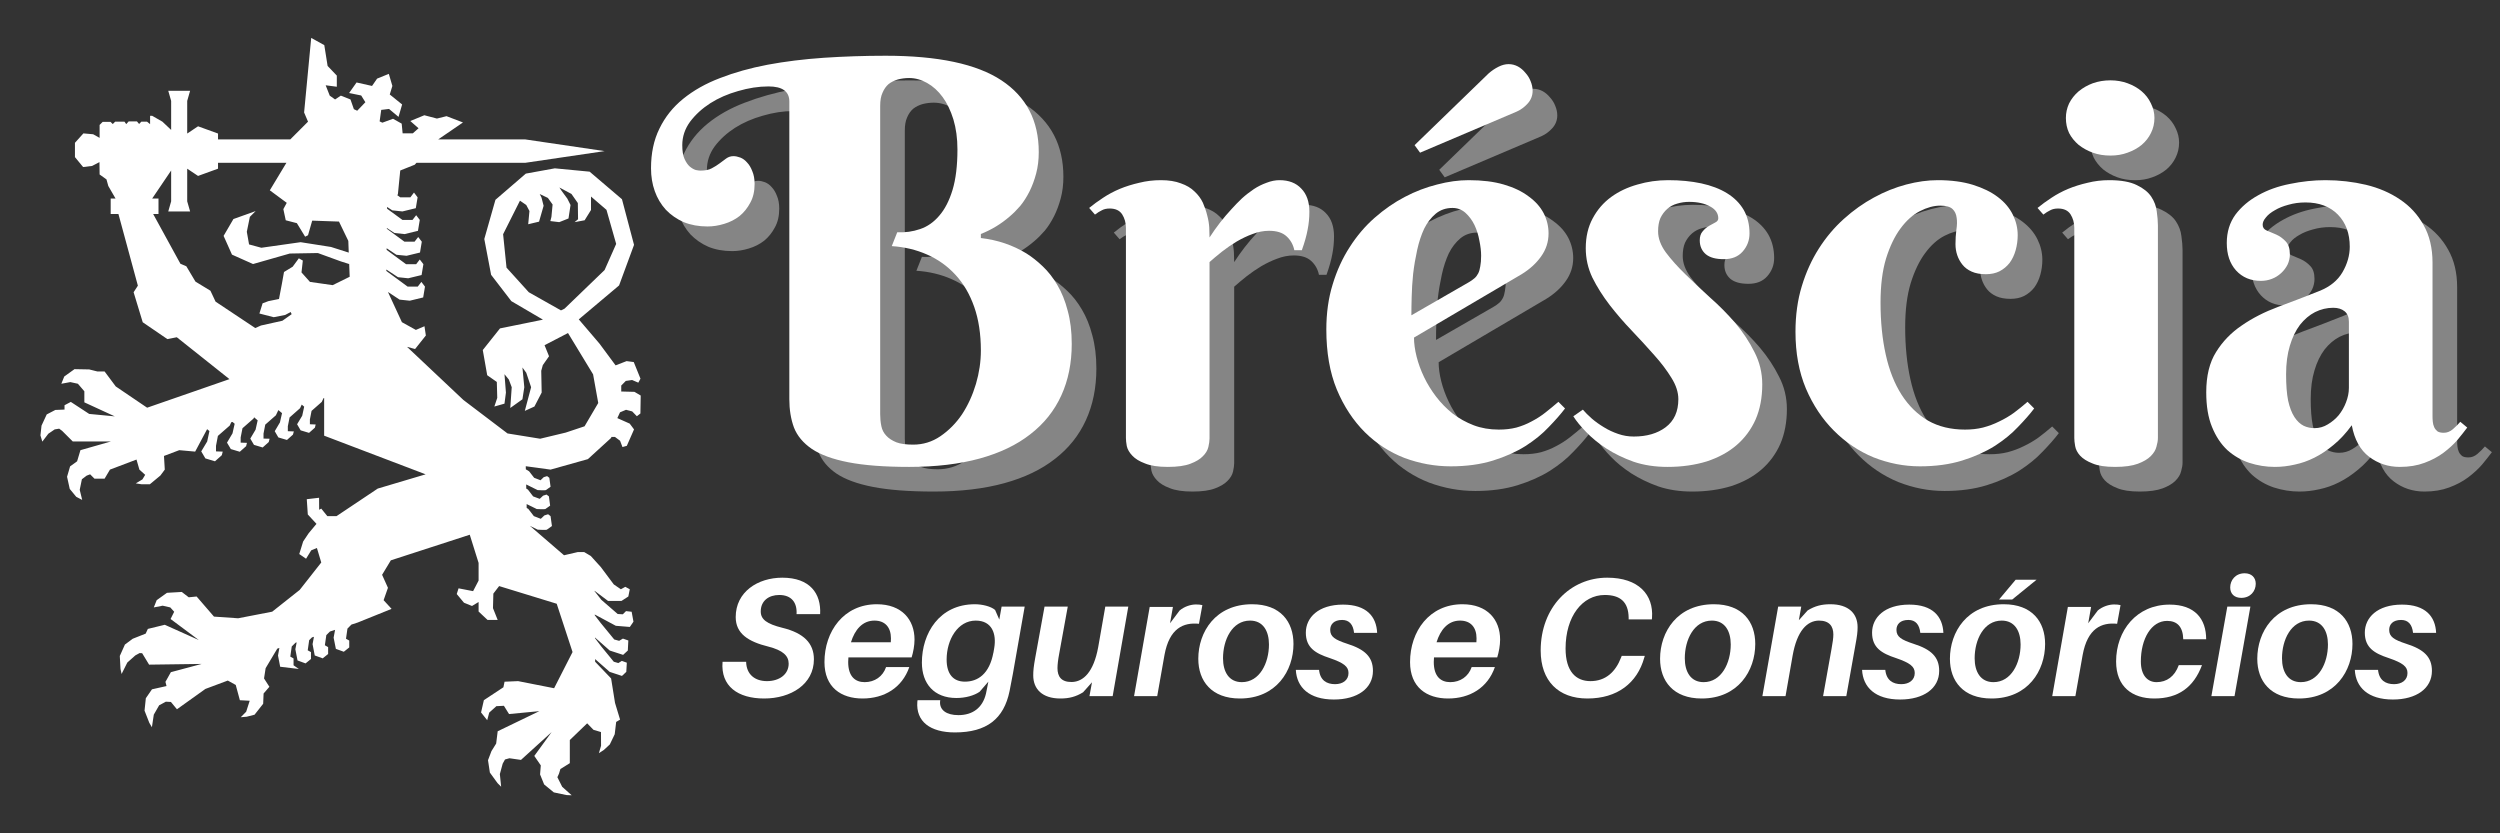
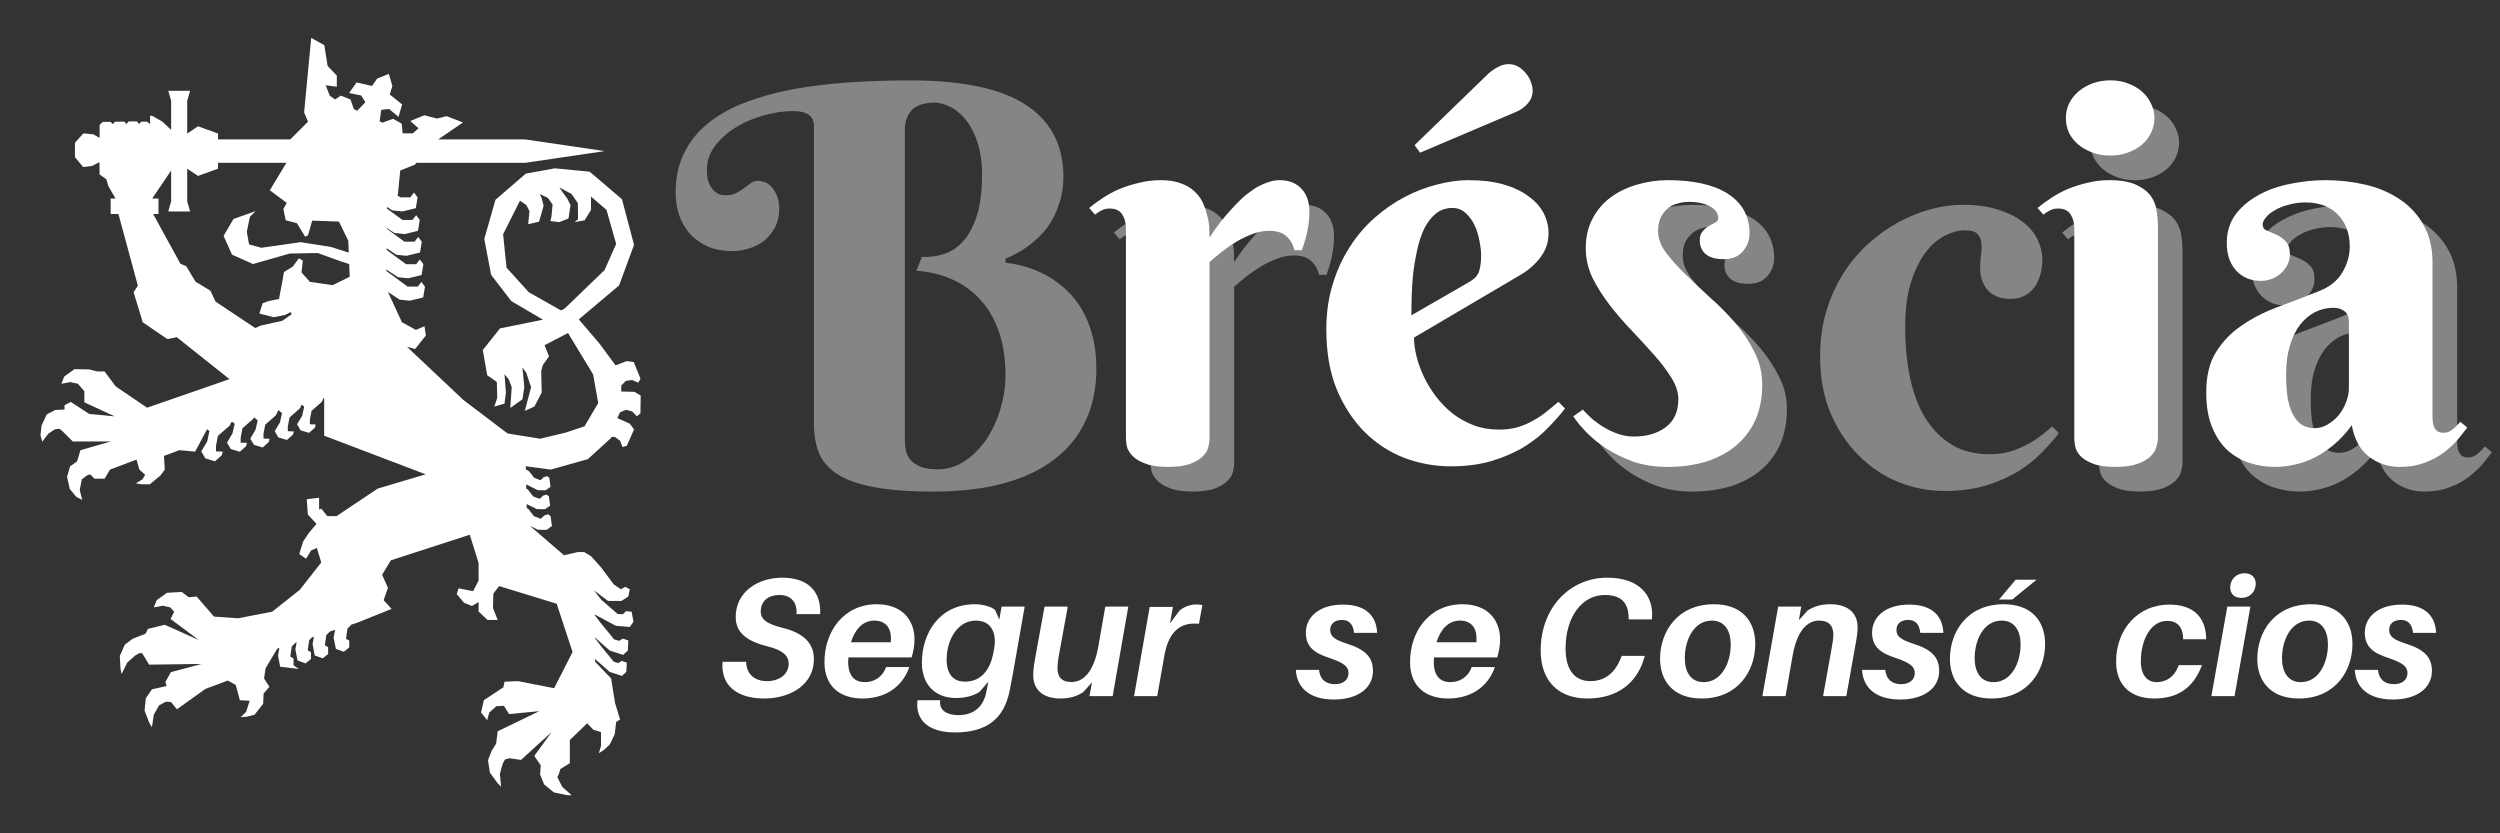
<svg xmlns="http://www.w3.org/2000/svg" width="180" viewBox="0 0 135 45" height="60" preserveAspectRatio="xMidYMid meet">
  <rect x="0" y="0" width="135" height="45" fill="#333333" stroke="none" />
  <defs>
    <g />
  </defs>
  <path fill="#ffffff" d="M 17.965 15.398 L 16.738 15.223 L 16.281 14.711 L 16.352 14.07 L 16.137 13.949 L 15.805 14.402 L 15.336 14.688 L 15.223 15.32 L 15.066 16.145 L 14.492 16.262 L 14.18 16.379 L 14.008 16.93 L 14.781 17.129 L 15.398 17.008 L 15.699 16.848 L 15.719 16.902 L 15.75 16.965 L 15.25 17.32 L 14.09 17.578 L 13.785 17.715 L 11.641 16.289 L 11.363 15.699 L 10.555 15.207 L 10.062 14.379 L 9.742 14.242 L 8.27 11.555 L 8.559 11.555 L 8.559 10.719 L 8.219 10.719 L 9.242 9.207 L 9.242 10.871 L 9.086 11.418 L 10.266 11.418 L 10.109 10.871 L 10.109 9.109 L 10.695 9.5 L 11.773 9.109 L 11.773 8.793 L 15.465 8.793 L 14.57 10.277 L 15.484 10.953 L 15.301 11.293 L 15.43 11.895 L 16.031 12.051 L 16.477 12.781 L 16.633 12.703 L 16.859 11.914 L 18.305 11.965 L 18.809 13.008 L 18.832 13.641 L 17.875 13.336 L 16.234 13.078 L 14.113 13.379 L 13.449 13.199 L 13.328 12.516 L 13.492 11.711 L 13.805 11.398 L 12.605 11.828 L 12.074 12.738 L 12.527 13.75 L 13.664 14.258 L 15.648 13.691 L 17.164 13.664 L 18.41 14.117 L 18.855 14.258 L 18.84 13.832 L 18.883 14.945 Z M 30.484 16.668 L 30.293 16.762 L 28.555 15.781 L 27.352 14.453 L 27.168 12.648 L 28.078 10.836 L 28.418 11.07 L 28.59 11.395 L 28.523 12.109 L 29.109 11.969 L 29.355 11.113 L 29.242 10.672 L 29.145 10.477 L 29.586 10.688 L 29.84 11.043 L 29.777 11.711 L 29.719 11.938 L 30.199 11.996 L 30.699 11.797 L 30.809 11.07 L 30.637 10.727 L 30.324 10.301 L 30.207 10.125 L 30.859 10.473 L 31.203 10.965 L 31.215 11.84 L 31.027 11.996 L 31.57 11.895 L 31.914 11.34 L 31.914 10.613 L 32.75 11.332 L 33.273 13.172 L 32.648 14.582 Z M 34.262 21.16 L 33.547 21.141 L 33.547 20.82 L 33.793 20.57 L 34.133 20.52 L 34.469 20.664 L 34.586 20.449 L 34.223 19.551 L 33.836 19.5 L 33.242 19.73 L 32.375 18.559 L 31.254 17.246 L 33.43 15.414 L 34.238 13.223 L 33.586 10.758 L 31.84 9.27 L 29.961 9.09 L 28.395 9.375 L 26.754 10.789 L 26.152 12.906 L 26.52 14.84 L 27.613 16.262 L 29.32 17.262 L 27 17.734 L 26.07 18.902 L 26.309 20.262 L 26.828 20.625 L 26.852 21.484 L 26.695 21.953 L 27.242 21.797 L 27.32 21.199 L 27.242 20.207 L 27.477 20.496 L 27.633 20.91 L 27.555 22.031 L 28.211 21.562 L 28.312 20.91 L 28.211 19.844 L 28.418 20.129 L 28.68 20.91 L 28.34 22.188 L 28.859 21.953 L 29.25 21.199 L 29.227 20.023 L 29.312 19.715 L 29.648 19.238 L 29.406 18.641 L 30.672 17.984 L 32.027 20.215 L 32.305 21.762 L 31.566 23.02 L 30.551 23.359 L 29.168 23.691 L 27.406 23.406 L 25.023 21.598 L 21.98 18.73 L 22.414 18.848 L 22.996 18.117 L 22.922 17.617 L 22.457 17.816 L 21.703 17.398 L 20.949 15.766 L 21.578 16.18 L 22.129 16.238 L 22.852 16.062 L 22.949 15.477 L 22.754 15.223 L 22.559 15.477 L 22.012 15.477 L 20.863 14.633 L 20.863 14.555 L 21.492 14.969 L 22.043 15.027 L 22.766 14.852 L 22.863 14.266 L 22.668 14.012 L 22.473 14.266 L 21.926 14.266 L 20.879 13.496 L 20.879 13.406 L 21.406 13.758 L 21.957 13.812 L 22.68 13.637 L 22.777 13.051 L 22.582 12.797 L 22.387 13.051 L 21.84 13.051 L 20.891 12.355 L 20.891 12.312 L 21.301 12.582 L 21.848 12.641 L 22.57 12.465 L 22.668 11.875 L 22.473 11.621 L 22.277 11.875 L 21.73 11.875 L 20.902 11.27 L 20.902 11.176 L 21.184 11.359 L 21.73 11.418 L 22.453 11.242 L 22.551 10.656 L 22.355 10.398 L 22.16 10.656 L 21.613 10.656 L 21.438 10.527 L 21.484 10.512 L 21.613 9.207 L 22.395 8.895 L 22.488 8.793 L 28.355 8.793 L 32.648 8.16 L 28.355 7.527 L 23.664 7.527 L 25 6.613 L 24.113 6.273 L 23.594 6.402 L 22.914 6.223 L 22.156 6.535 L 22.602 6.926 L 22.293 7.199 L 21.742 7.199 L 21.691 6.676 L 21.223 6.414 L 20.648 6.625 L 20.5 6.555 L 20.586 5.934 L 21.008 5.883 L 21.52 6.312 L 21.715 5.641 L 21.047 5.102 L 21.188 4.641 L 20.996 3.988 L 20.363 4.246 L 20.09 4.641 L 19.254 4.453 L 18.852 5.023 L 19.504 5.156 L 19.73 5.52 L 19.289 5.98 L 19.109 5.895 L 18.926 5.371 L 18.406 5.164 L 18.094 5.371 L 17.805 5.164 L 17.586 4.605 L 18.188 4.684 L 18.188 4.082 L 17.691 3.562 L 17.512 2.438 L 16.805 2.047 L 16.422 6.074 L 16.633 6.57 L 15.676 7.527 L 11.773 7.527 L 11.773 7.211 L 10.695 6.82 L 10.109 7.211 L 10.109 5.449 L 10.266 4.902 L 9.086 4.902 L 9.242 5.449 L 9.242 7.016 L 8.77 6.57 L 8.219 6.254 L 8.105 6.254 L 8.105 6.703 L 7.938 6.57 L 7.633 6.57 L 7.512 6.695 L 7.395 6.555 L 6.949 6.555 L 6.816 6.703 L 6.723 6.57 L 6.219 6.57 L 6.09 6.699 L 5.969 6.582 L 5.543 6.582 L 5.379 6.746 L 5.379 7.445 L 5.031 7.25 L 4.504 7.203 L 4.047 7.711 L 4.047 8.484 L 4.488 9.02 L 4.973 8.961 L 5.371 8.754 L 5.379 9.422 L 5.75 9.688 L 5.848 10.043 L 6.238 10.719 L 5.977 10.719 L 5.977 11.555 L 6.395 11.555 L 7.445 15.426 L 7.215 15.781 L 7.707 17.402 L 9.039 18.312 L 9.547 18.211 L 12.391 20.473 L 7.945 22.016 L 6.25 20.867 L 5.648 20.059 L 5.258 20.059 L 4.816 19.949 L 4.023 19.934 L 3.469 20.332 L 3.312 20.723 L 3.797 20.633 L 4.207 20.723 L 4.555 21.129 L 4.555 21.727 L 6.199 22.484 L 4.816 22.352 L 3.824 21.703 L 3.484 21.883 L 3.484 22.117 L 2.988 22.137 L 2.523 22.379 L 2.242 22.984 L 2.184 23.512 L 2.285 23.848 L 2.609 23.422 L 2.953 23.188 L 3.195 23.148 L 3.355 23.266 L 3.93 23.84 L 5.988 23.84 L 4.344 24.309 L 4.164 24.91 L 3.785 25.184 L 3.621 25.746 L 3.766 26.402 L 4.117 26.828 L 4.438 26.996 L 4.305 26.449 L 4.422 25.879 L 4.68 25.684 L 4.867 25.613 L 5.102 25.848 L 5.648 25.848 L 5.938 25.359 L 7.371 24.816 L 7.527 25.359 L 7.84 25.641 L 7.691 25.887 L 7.332 26.102 L 7.652 26.152 L 8.09 26.152 L 8.66 25.68 L 8.898 25.359 L 8.855 24.621 L 9.68 24.309 L 10.539 24.387 L 11.184 23.176 L 11.309 23.277 L 11.188 23.84 L 10.867 24.375 L 11.09 24.754 L 11.609 24.91 L 11.977 24.582 L 12.027 24.387 L 11.664 24.375 L 11.664 24.074 L 11.766 23.539 L 12.406 22.98 L 12.488 22.801 L 12.555 22.785 L 12.672 22.883 L 12.555 23.402 L 12.258 23.902 L 12.465 24.25 L 12.949 24.395 L 13.289 24.094 L 13.336 23.914 L 12.996 23.902 L 12.996 23.621 L 13.094 23.125 L 13.688 22.605 L 13.723 22.535 L 13.914 22.699 L 13.801 23.203 L 13.516 23.684 L 13.715 24.023 L 14.184 24.164 L 14.512 23.871 L 14.559 23.691 L 14.23 23.684 L 14.23 23.414 L 14.324 22.93 L 14.898 22.426 L 15.031 22.145 L 15.23 22.309 L 15.117 22.809 L 14.836 23.285 L 15.031 23.621 L 15.496 23.758 L 15.82 23.469 L 15.867 23.297 L 15.543 23.285 L 15.543 23.016 L 15.637 22.543 L 16.203 22.043 L 16.293 21.848 L 16.426 21.961 L 16.32 22.449 L 16.043 22.91 L 16.234 23.238 L 16.688 23.375 L 17.004 23.094 L 17.047 22.922 L 16.734 22.91 L 16.734 22.652 L 16.824 22.188 L 17.375 21.703 L 17.469 21.504 L 17.504 21.492 L 17.504 23.527 L 22.984 25.613 L 23.145 25.566 L 20.398 26.383 L 18.172 27.871 L 17.676 27.871 L 17.348 27.465 L 17.234 27.527 L 17.23 26.879 L 16.566 26.957 L 16.621 27.781 L 17.09 28.289 L 16.672 28.789 L 16.371 29.238 L 16.16 29.918 L 16.527 30.172 L 16.805 29.719 L 17.113 29.59 L 17.348 30.375 L 16.184 31.855 L 14.699 33.031 L 12.859 33.387 L 11.555 33.297 L 10.617 32.211 L 10.191 32.254 L 9.816 31.965 L 9.016 32.012 L 8.461 32.41 L 8.305 32.801 L 8.785 32.707 L 9.195 32.801 L 9.406 33.035 L 9.211 33.426 L 10.734 34.562 L 8.898 33.738 L 7.984 33.961 L 7.867 34.215 L 7.168 34.492 L 6.746 34.805 L 6.469 35.422 L 6.508 36.125 L 6.566 36.395 L 6.875 35.777 L 7.309 35.391 L 7.539 35.266 L 7.676 35.273 L 8.051 35.891 L 10.891 35.852 L 9.227 36.297 L 8.934 36.82 L 8.992 37.047 L 8.207 37.223 L 7.875 37.703 L 7.805 38.375 L 8.062 39.031 L 8.203 39.27 L 8.305 38.59 L 8.594 38.086 L 8.957 37.891 L 9.23 37.906 L 9.555 38.301 L 11.09 37.203 L 12.301 36.75 L 12.73 36.988 L 12.953 37.812 L 13.484 37.84 L 13.293 38.434 L 13 38.73 L 13.32 38.703 L 13.746 38.594 L 14.211 38.004 L 14.234 37.449 L 14.547 37.086 L 14.258 36.637 L 14.344 36.082 L 14.973 35.027 L 15.086 34.988 L 15.012 35.398 L 15.129 36.004 L 16.137 36.125 L 15.852 35.926 L 15.852 35.555 L 15.676 35.457 L 15.754 34.91 L 15.957 34.707 L 16.02 34.688 L 15.949 35.059 L 16.066 35.664 L 16.5 35.824 L 16.793 35.586 L 16.793 35.215 L 16.617 35.117 L 16.695 34.57 L 16.848 34.418 L 16.953 34.387 L 16.879 34.785 L 16.996 35.395 L 17.426 35.551 L 17.719 35.316 L 17.719 34.945 L 17.543 34.844 L 17.621 34.297 L 17.816 34.102 L 18.094 34.012 L 18.016 34.434 L 18.137 35.039 L 18.566 35.195 L 18.859 34.961 L 18.859 34.59 L 18.684 34.492 L 18.762 33.945 L 18.977 33.727 L 19.316 33.617 L 21.145 32.879 L 20.715 32.41 L 20.949 31.742 L 20.633 31.039 L 21.105 30.258 L 25.367 28.875 L 25.844 30.398 L 25.844 31.352 L 25.547 31.922 L 24.762 31.77 L 24.664 32.078 L 25.055 32.547 L 25.488 32.723 L 25.844 32.508 L 25.844 33.023 L 26.328 33.477 L 26.875 33.477 L 26.621 32.84 L 26.641 32.055 L 26.953 31.648 L 30.062 32.602 L 30.918 35.211 L 29.922 37.164 L 27.977 36.781 L 27.246 36.812 L 27.184 37.113 L 26.129 37.809 L 25.977 38.473 L 26.309 38.891 L 26.418 38.48 L 26.805 38.133 L 27.211 38.113 L 27.488 38.559 L 29.125 38.402 L 26.875 39.488 L 26.793 40.152 L 26.539 40.559 L 26.352 41.051 L 26.453 41.719 L 26.867 42.289 L 27.062 42.484 L 26.992 41.801 L 27.145 41.238 L 27.27 41.012 L 27.508 40.945 L 28.133 41.035 L 29.789 39.531 L 28.852 40.82 L 29.203 41.332 L 29.164 41.82 L 29.383 42.359 L 29.906 42.789 L 30.594 42.934 L 30.871 42.945 L 30.359 42.488 L 30.098 41.969 L 30.184 41.781 L 30.262 41.527 L 30.77 41.211 L 30.77 39.961 L 31.707 39.059 L 32.047 39.41 L 32.453 39.531 L 32.457 40.27 L 32.34 40.672 L 32.609 40.496 L 32.93 40.199 L 33.195 39.648 L 33.273 38.984 L 33.484 38.859 L 33.211 37.957 L 33 36.637 L 32.137 35.734 L 32.137 35.59 L 32.922 36.281 L 33.586 36.5 L 33.82 36.281 L 33.848 35.785 L 33.578 35.688 L 33.391 35.805 L 33.145 35.734 L 32.473 34.914 L 32.129 34.461 L 32.129 34.426 L 32.926 35.129 L 33.648 35.363 L 33.902 35.129 L 33.93 34.586 L 33.637 34.484 L 33.434 34.605 L 33.168 34.531 L 32.438 33.641 L 32.117 33.223 L 32.117 33.184 L 33.254 33.793 L 34.012 33.855 L 34.207 33.57 L 34.109 33.035 L 33.805 33 L 33.633 33.172 L 33.355 33.156 L 32.473 32.391 L 32.105 31.922 L 32.105 31.902 L 32.832 32.449 L 33.562 32.449 L 33.93 32.211 L 34.008 31.82 L 33.766 31.688 L 33.527 31.82 L 33.145 31.559 L 32.441 30.617 L 31.902 30.023 L 31.547 29.812 L 31.199 29.812 L 30.457 29.984 L 28.613 28.395 L 29.035 28.602 C 29.035 28.602 29.492 28.629 29.531 28.602 C 29.57 28.574 29.805 28.406 29.805 28.406 L 29.73 27.871 L 29.598 27.77 L 29.398 27.832 L 29.203 28.016 L 28.828 27.871 L 28.527 27.48 L 28.441 27.43 L 28.438 27.219 L 28.984 27.488 C 28.984 27.488 29.414 27.512 29.449 27.488 C 29.484 27.465 29.707 27.305 29.707 27.305 L 29.641 26.805 L 29.512 26.707 L 29.328 26.766 L 29.145 26.938 L 28.789 26.805 L 28.508 26.438 L 28.418 26.383 L 28.414 26.16 L 29.031 26.465 C 29.031 26.465 29.445 26.488 29.48 26.465 C 29.516 26.441 29.73 26.285 29.73 26.285 L 29.664 25.801 L 29.543 25.711 L 29.363 25.766 L 29.188 25.934 L 28.844 25.801 L 28.57 25.449 L 28.395 25.344 L 28.391 25.176 L 29.73 25.359 L 31.746 24.793 L 33 23.648 L 33.016 23.594 L 33.207 23.594 L 33.484 23.801 L 33.613 24.141 L 33.848 24.074 L 34.238 23.188 L 34.004 22.875 L 33.336 22.578 L 33.48 22.266 L 33.805 22.129 L 34.137 22.215 L 34.391 22.477 L 34.582 22.328 L 34.598 21.359 L 34.262 21.16 " fill-opacity="1" fill-rule="nonzero" />
  <g fill="#ffffff" fill-opacity="0.4">
    <g transform="translate(36.485, 26.31)">
      <g>
        <path d="M 12.375 -2.609 C 12.375 -2.391 12.395 -2.176 12.438 -1.969 C 12.477 -1.77 12.566 -1.598 12.703 -1.453 C 12.836 -1.305 13.02 -1.188 13.25 -1.094 C 13.477 -1.008 13.781 -0.969 14.156 -0.969 C 14.688 -0.969 15.176 -1.117 15.625 -1.422 C 16.082 -1.734 16.473 -2.129 16.797 -2.609 C 17.117 -3.098 17.367 -3.645 17.547 -4.25 C 17.723 -4.852 17.812 -5.453 17.812 -6.047 C 17.812 -6.941 17.691 -7.727 17.453 -8.406 C 17.211 -9.094 16.875 -9.672 16.438 -10.141 C 16.008 -10.609 15.5 -10.973 14.906 -11.234 C 14.32 -11.492 13.688 -11.645 13 -11.688 L 13.297 -12.438 C 13.723 -12.414 14.133 -12.473 14.531 -12.609 C 14.926 -12.742 15.27 -12.984 15.562 -13.328 C 15.863 -13.672 16.102 -14.133 16.281 -14.719 C 16.457 -15.301 16.547 -16.031 16.547 -16.906 C 16.547 -17.508 16.473 -18.051 16.328 -18.531 C 16.18 -19.008 15.988 -19.41 15.75 -19.734 C 15.508 -20.066 15.227 -20.32 14.906 -20.5 C 14.594 -20.676 14.27 -20.766 13.938 -20.766 C 13.727 -20.766 13.523 -20.738 13.328 -20.688 C 13.141 -20.633 12.973 -20.551 12.828 -20.438 C 12.691 -20.32 12.582 -20.164 12.5 -19.969 C 12.414 -19.781 12.375 -19.547 12.375 -19.266 Z M 12.672 -21.969 C 15.504 -21.969 17.586 -21.523 18.922 -20.641 C 20.266 -19.754 20.938 -18.461 20.938 -16.766 C 20.938 -16.348 20.891 -15.961 20.797 -15.609 C 20.703 -15.254 20.582 -14.93 20.438 -14.641 C 20.289 -14.348 20.125 -14.086 19.938 -13.859 C 19.75 -13.641 19.555 -13.445 19.359 -13.281 C 18.898 -12.883 18.383 -12.57 17.812 -12.344 L 17.812 -12.125 C 18.719 -12.02 19.535 -11.742 20.266 -11.297 C 20.566 -11.109 20.863 -10.875 21.156 -10.594 C 21.445 -10.32 21.707 -9.988 21.938 -9.594 C 22.176 -9.195 22.363 -8.734 22.5 -8.203 C 22.645 -7.68 22.719 -7.082 22.719 -6.406 C 22.719 -5.375 22.531 -4.445 22.156 -3.625 C 21.781 -2.801 21.223 -2.102 20.484 -1.531 C 19.754 -0.957 18.844 -0.52 17.75 -0.219 C 16.656 0.082 15.383 0.234 13.938 0.234 C 12.594 0.234 11.5 0.148 10.656 -0.016 C 9.812 -0.18 9.156 -0.422 8.688 -0.734 C 8.219 -1.055 7.895 -1.441 7.719 -1.891 C 7.551 -2.348 7.469 -2.859 7.469 -3.422 L 7.469 -19.5 C 7.469 -20.039 7.094 -20.312 6.344 -20.312 C 5.812 -20.312 5.266 -20.227 4.703 -20.062 C 4.148 -19.906 3.648 -19.688 3.203 -19.406 C 2.766 -19.125 2.398 -18.789 2.109 -18.406 C 1.828 -18.02 1.688 -17.598 1.688 -17.141 C 1.688 -16.828 1.727 -16.578 1.812 -16.391 C 1.895 -16.211 1.988 -16.078 2.094 -15.984 C 2.207 -15.891 2.316 -15.828 2.422 -15.797 C 2.535 -15.773 2.617 -15.766 2.672 -15.766 C 2.922 -15.766 3.125 -15.805 3.281 -15.891 C 3.438 -15.973 3.578 -16.062 3.703 -16.156 C 3.828 -16.25 3.945 -16.336 4.062 -16.422 C 4.176 -16.504 4.305 -16.547 4.453 -16.547 C 4.566 -16.547 4.691 -16.52 4.828 -16.469 C 4.961 -16.414 5.082 -16.328 5.188 -16.203 C 5.301 -16.086 5.395 -15.93 5.469 -15.734 C 5.551 -15.547 5.594 -15.316 5.594 -15.047 C 5.594 -14.648 5.516 -14.312 5.359 -14.031 C 5.211 -13.75 5.02 -13.508 4.781 -13.312 C 4.539 -13.125 4.266 -12.984 3.953 -12.891 C 3.648 -12.797 3.348 -12.75 3.047 -12.75 C 2.578 -12.75 2.148 -12.828 1.766 -12.984 C 1.391 -13.148 1.066 -13.375 0.797 -13.656 C 0.535 -13.945 0.336 -14.281 0.203 -14.656 C 0.066 -15.039 0 -15.453 0 -15.891 C 0 -16.703 0.148 -17.414 0.453 -18.031 C 0.754 -18.656 1.18 -19.191 1.734 -19.641 C 2.297 -20.098 2.961 -20.473 3.734 -20.766 C 4.504 -21.066 5.359 -21.305 6.297 -21.484 C 7.242 -21.66 8.254 -21.785 9.328 -21.859 C 10.398 -21.93 11.516 -21.969 12.672 -21.969 Z M 12.672 -21.969 " />
      </g>
    </g>
  </g>
  <g fill="#ffffff" fill-opacity="0.4">
    <g transform="translate(60.115, 26.31)">
      <g>
        <path d="M 6.531 -12.156 C 6.895 -12.719 7.289 -13.227 7.719 -13.688 C 7.895 -13.883 8.082 -14.078 8.281 -14.266 C 8.488 -14.453 8.703 -14.617 8.922 -14.766 C 9.141 -14.91 9.367 -15.023 9.609 -15.109 C 9.848 -15.203 10.082 -15.25 10.312 -15.25 C 10.812 -15.25 11.203 -15.098 11.484 -14.797 C 11.773 -14.504 11.922 -14.086 11.922 -13.547 C 11.922 -13.211 11.891 -12.891 11.828 -12.578 C 11.773 -12.273 11.672 -11.906 11.516 -11.469 L 11.109 -11.469 C 11.047 -11.77 10.906 -12.02 10.688 -12.219 C 10.477 -12.414 10.164 -12.516 9.75 -12.516 C 9.445 -12.516 9.148 -12.457 8.859 -12.344 C 8.566 -12.238 8.281 -12.102 8 -11.938 C 7.719 -11.77 7.453 -11.586 7.203 -11.391 C 6.953 -11.191 6.727 -11.004 6.531 -10.828 L 6.531 -1.297 C 6.531 -1.172 6.508 -1.02 6.469 -0.844 C 6.426 -0.664 6.328 -0.5 6.172 -0.344 C 6.023 -0.188 5.801 -0.051 5.5 0.062 C 5.207 0.176 4.801 0.234 4.281 0.234 C 3.758 0.234 3.348 0.172 3.047 0.047 C 2.742 -0.066 2.516 -0.207 2.359 -0.375 C 2.203 -0.539 2.102 -0.711 2.062 -0.891 C 2.031 -1.066 2.016 -1.211 2.016 -1.328 L 2.016 -12.672 C 2.016 -12.953 1.945 -13.195 1.812 -13.406 C 1.676 -13.613 1.453 -13.719 1.141 -13.719 C 0.973 -13.719 0.832 -13.688 0.719 -13.625 C 0.602 -13.57 0.477 -13.492 0.344 -13.391 L 0.031 -13.75 C 0.258 -13.938 0.508 -14.117 0.781 -14.297 C 1.062 -14.484 1.363 -14.645 1.688 -14.781 C 2.008 -14.914 2.359 -15.023 2.734 -15.109 C 3.109 -15.203 3.5 -15.25 3.906 -15.25 C 4.332 -15.25 4.691 -15.191 4.984 -15.078 C 5.285 -14.973 5.531 -14.828 5.719 -14.641 C 5.914 -14.461 6.066 -14.258 6.172 -14.031 C 6.273 -13.801 6.352 -13.57 6.406 -13.344 C 6.469 -13.113 6.504 -12.895 6.516 -12.688 C 6.523 -12.477 6.531 -12.301 6.531 -12.156 Z M 6.531 -12.156 " />
      </g>
    </g>
  </g>
  <g fill="#ffffff" fill-opacity="0.4">
    <g transform="translate(72.062, 26.31)">
      <g>
+         </g>
+     </g>
+   </g>
+   <g fill="#ffffff" fill-opacity="0.4">
+     <g transform="translate(85.992, 26.31)">
+       <g>
+         <path d="M 6.547 -14.078 C 6.328 -14.078 6.113 -14.047 5.906 -13.984 C 5.707 -13.93 5.531 -13.836 5.375 -13.703 C 5.219 -13.566 5.094 -13.398 5 -13.203 C 4.914 -13.004 4.875 -12.766 4.875 -12.484 C 4.875 -12.109 5.016 -11.727 5.297 -11.344 C 5.578 -10.969 5.926 -10.578 6.344 -10.172 C 6.758 -9.766 7.207 -9.344 7.688 -8.906 C 8.176 -8.477 8.629 -8.02 9.047 -7.531 C 9.461 -7.039 9.805 -6.52 10.078 -5.969 C 10.359 -5.426 10.5 -4.844 10.5 -4.219 C 10.5 -3.508 10.379 -2.879 10.141 -2.328 C 9.898 -1.785 9.555 -1.32 9.109 -0.938 C 8.672 -0.562 8.133 -0.27 7.5 -0.062 C 6.863 0.133 6.16 0.234 5.391 0.234 C 4.711 0.234 4.098 0.141 3.547 -0.047 C 3.004 -0.242 2.52 -0.477 2.094 -0.75 C 1.664 -1.031 1.301 -1.328 1 -1.641 C 0.695 -1.953 0.461 -2.238 0.297 -2.5 L 0.812 -2.859 C 0.938 -2.711 1.098 -2.551 1.297 -2.375 C 1.492 -2.207 1.711 -2.051 1.953 -1.906 C 2.191 -1.758 2.445 -1.641 2.719 -1.547 C 2.988 -1.453 3.27 -1.406 3.562 -1.406 C 4.258 -1.406 4.832 -1.57 5.281 -1.906 C 5.738 -2.25 5.969 -2.754 5.969 -3.422 C 5.969 -3.797 5.844 -4.18 5.594 -4.578 C 5.352 -4.973 5.047 -5.379 4.672 -5.797 C 4.297 -6.223 3.895 -6.66 3.469 -7.109 C 3.039 -7.555 2.641 -8.02 2.266 -8.5 C 1.891 -8.988 1.578 -9.484 1.328 -9.984 C 1.086 -10.492 0.969 -11.023 0.969 -11.578 C 0.969 -12.191 1.094 -12.727 1.344 -13.188 C 1.594 -13.656 1.926 -14.039 2.344 -14.344 C 2.758 -14.645 3.234 -14.867 3.766 -15.016 C 4.297 -15.172 4.848 -15.25 5.422 -15.25 C 6.078 -15.25 6.672 -15.191 7.203 -15.078 C 7.742 -14.961 8.207 -14.785 8.594 -14.547 C 8.988 -14.305 9.289 -14.004 9.5 -13.641 C 9.707 -13.273 9.812 -12.852 9.812 -12.375 C 9.812 -12 9.688 -11.672 9.438 -11.391 C 9.195 -11.117 8.859 -10.984 8.422 -10.984 C 7.992 -10.984 7.672 -11.07 7.453 -11.25 C 7.234 -11.438 7.125 -11.688 7.125 -12 C 7.125 -12.207 7.176 -12.367 7.281 -12.484 C 7.383 -12.609 7.5 -12.707 7.625 -12.781 C 7.75 -12.852 7.863 -12.914 7.969 -12.969 C 8.07 -13.02 8.125 -13.094 8.125 -13.188 C 8.125 -13.457 7.977 -13.672 7.688 -13.828 C 7.395 -13.992 7.016 -14.078 6.547 -14.078 Z M 6.547 -14.078 " />
+       </g>
+     </g>
+   </g>
+   <g fill="#ffffff" fill-opacity="0.4">
+     <g transform="translate(97.396, 26.31)">
+       <g>
+         <path d="M 11.172 -10.172 C 10.867 -10.172 10.613 -10.219 10.406 -10.312 C 10.195 -10.406 10.031 -10.531 9.906 -10.688 C 9.781 -10.844 9.688 -11.016 9.625 -11.203 C 9.562 -11.391 9.531 -11.586 9.531 -11.797 C 9.531 -12.066 9.547 -12.32 9.578 -12.562 C 9.617 -12.812 9.625 -13.031 9.594 -13.219 C 9.57 -13.414 9.5 -13.57 9.375 -13.688 C 9.25 -13.812 9.023 -13.875 8.703 -13.875 C 8.359 -13.875 7.992 -13.773 7.609 -13.578 C 7.223 -13.379 6.875 -13.066 6.562 -12.641 C 6.25 -12.223 5.988 -11.68 5.781 -11.016 C 5.582 -10.359 5.484 -9.566 5.484 -8.641 C 5.484 -7.609 5.578 -6.672 5.766 -5.828 C 5.953 -4.984 6.238 -4.258 6.625 -3.656 C 7.008 -3.062 7.484 -2.598 8.047 -2.266 C 8.617 -1.941 9.285 -1.781 10.047 -1.781 C 10.391 -1.781 10.711 -1.816 11.016 -1.891 C 11.328 -1.973 11.617 -2.082 11.891 -2.219 C 12.172 -2.352 12.438 -2.508 12.688 -2.688 C 12.938 -2.875 13.18 -3.07 13.422 -3.281 L 13.781 -2.922 C 13.551 -2.617 13.258 -2.285 12.906 -1.922 C 12.562 -1.555 12.141 -1.211 11.641 -0.891 C 11.141 -0.578 10.555 -0.316 9.891 -0.109 C 9.223 0.098 8.461 0.203 7.609 0.203 C 6.754 0.203 5.922 0.039 5.109 -0.281 C 4.305 -0.613 3.594 -1.094 2.969 -1.719 C 2.344 -2.344 1.836 -3.102 1.453 -4 C 1.078 -4.895 0.891 -5.914 0.891 -7.062 C 0.891 -7.957 1.004 -8.781 1.234 -9.531 C 1.461 -10.281 1.77 -10.957 2.156 -11.562 C 2.539 -12.164 2.988 -12.695 3.5 -13.156 C 4.02 -13.625 4.562 -14.008 5.125 -14.312 C 5.695 -14.625 6.281 -14.859 6.875 -15.016 C 7.469 -15.172 8.035 -15.25 8.578 -15.25 C 9.305 -15.25 9.938 -15.164 10.469 -15 C 11.008 -14.832 11.457 -14.613 11.812 -14.344 C 12.176 -14.07 12.445 -13.754 12.625 -13.391 C 12.801 -13.035 12.891 -12.664 12.891 -12.281 C 12.891 -12 12.852 -11.727 12.781 -11.469 C 12.707 -11.207 12.598 -10.977 12.453 -10.781 C 12.305 -10.594 12.125 -10.441 11.906 -10.328 C 11.695 -10.223 11.453 -10.172 11.172 -10.172 Z M 11.172 -10.172 " />
+       </g>
+     </g>
+   </g>
+   <g fill="#ffffff" fill-opacity="0.4">
+     <g transform="translate(111.327, 26.31)">
+       <g>
+         <path d="M 6.531 -1.328 C 6.531 -1.191 6.504 -1.035 6.453 -0.859 C 6.41 -0.68 6.305 -0.508 6.141 -0.344 C 5.984 -0.188 5.754 -0.051 5.453 0.062 C 5.148 0.176 4.738 0.234 4.219 0.234 C 3.695 0.234 3.289 0.172 3 0.047 C 2.707 -0.066 2.484 -0.207 2.328 -0.375 C 2.18 -0.539 2.094 -0.711 2.062 -0.891 C 2.031 -1.066 2.016 -1.211 2.016 -1.328 L 2.016 -12.672 C 2.016 -12.953 1.945 -13.195 1.812 -13.406 C 1.676 -13.613 1.453 -13.719 1.141 -13.719 C 0.973 -13.719 0.832 -13.688 0.719 -13.625 C 0.602 -13.57 0.477 -13.492 0.344 -13.391 L 0.031 -13.75 C 0.258 -13.938 0.508 -14.117 0.781 -14.297 C 1.062 -14.484 1.363 -14.645 1.688 -14.781 C 2.008 -14.914 2.359 -15.023 2.734 -15.109 C 3.109 -15.203 3.5 -15.25 3.906 -15.25 C 4.539 -15.25 5.035 -15.16 5.391 -14.984 C 5.742 -14.816 6.004 -14.609 6.172 -14.359 C 6.336 -14.109 6.438 -13.844 6.469 -13.562 C 6.508 -13.281 6.531 -13.031 6.531 -12.812 Z M 1.562 -18.609 C 1.562 -18.879 1.617 -19.141 1.734 -19.391 C 1.859 -19.641 2.031 -19.859 2.25 -20.047 C 2.477 -20.234 2.734 -20.379 3.016 -20.484 C 3.305 -20.586 3.625 -20.641 3.969 -20.641 C 4.301 -20.641 4.609 -20.586 4.891 -20.484 C 5.18 -20.379 5.438 -20.234 5.656 -20.047 C 5.875 -19.859 6.039 -19.641 6.156 -19.391 C 6.281 -19.141 6.344 -18.879 6.344 -18.609 C 6.344 -18.316 6.281 -18.047 6.156 -17.797 C 6.039 -17.555 5.875 -17.344 5.656 -17.156 C 5.438 -16.977 5.18 -16.836 4.891 -16.734 C 4.609 -16.629 4.301 -16.578 3.969 -16.578 C 3.625 -16.578 3.305 -16.629 3.016 -16.734 C 2.734 -16.836 2.477 -16.977 2.25 -17.156 C 2.031 -17.344 1.859 -17.555 1.734 -17.797 C 1.617 -18.047 1.562 -18.316 1.562 -18.609 Z M 1.562 -18.609 " />
+       </g>
+     </g>
+   </g>
+   <g fill="#ffffff" fill-opacity="0.4">
+     <g transform="translate(119.717, 26.31)">
+       <g>
+         <path d="M 8.453 -7.609 C 8.453 -7.859 8.375 -8.047 8.219 -8.172 C 8.062 -8.297 7.859 -8.359 7.609 -8.359 C 7.266 -8.359 6.938 -8.281 6.625 -8.125 C 6.32 -7.969 6.051 -7.738 5.812 -7.438 C 5.582 -7.133 5.398 -6.758 5.266 -6.312 C 5.129 -5.863 5.062 -5.348 5.062 -4.766 C 5.062 -4.191 5.098 -3.719 5.172 -3.344 C 5.254 -2.977 5.367 -2.68 5.516 -2.453 C 5.66 -2.234 5.828 -2.078 6.016 -1.984 C 6.203 -1.898 6.395 -1.859 6.594 -1.859 C 6.852 -1.859 7.094 -1.926 7.312 -2.062 C 7.539 -2.195 7.738 -2.363 7.906 -2.562 C 8.07 -2.77 8.203 -3 8.297 -3.25 C 8.398 -3.508 8.453 -3.77 8.453 -4.031 Z M 6.109 -14.047 C 5.773 -14.047 5.469 -14.004 5.188 -13.922 C 4.906 -13.848 4.66 -13.75 4.453 -13.625 C 4.242 -13.508 4.082 -13.379 3.969 -13.234 C 3.852 -13.098 3.797 -12.969 3.797 -12.844 C 3.797 -12.695 3.867 -12.594 4.016 -12.531 C 4.172 -12.469 4.344 -12.395 4.531 -12.312 C 4.719 -12.227 4.883 -12.109 5.031 -11.953 C 5.188 -11.797 5.266 -11.562 5.266 -11.25 C 5.266 -11.051 5.223 -10.863 5.141 -10.688 C 5.055 -10.52 4.941 -10.367 4.797 -10.234 C 4.648 -10.098 4.484 -9.992 4.297 -9.922 C 4.109 -9.848 3.91 -9.812 3.703 -9.812 C 3.148 -9.812 2.703 -10 2.359 -10.375 C 2.023 -10.75 1.859 -11.242 1.859 -11.859 C 1.859 -12.453 2.016 -12.961 2.328 -13.391 C 2.648 -13.816 3.062 -14.164 3.562 -14.438 C 4.062 -14.719 4.629 -14.922 5.266 -15.047 C 5.91 -15.18 6.551 -15.25 7.188 -15.25 C 7.945 -15.25 8.676 -15.164 9.375 -15 C 10.07 -14.832 10.688 -14.566 11.219 -14.203 C 11.75 -13.848 12.172 -13.391 12.484 -12.828 C 12.805 -12.266 12.969 -11.586 12.969 -10.797 L 12.969 -2.5 C 12.969 -2.406 12.973 -2.305 12.984 -2.203 C 12.992 -2.098 13.02 -2 13.062 -1.906 C 13.102 -1.82 13.16 -1.75 13.234 -1.688 C 13.316 -1.633 13.43 -1.609 13.578 -1.609 C 13.754 -1.609 13.914 -1.672 14.062 -1.797 C 14.219 -1.93 14.352 -2.066 14.469 -2.203 L 14.844 -1.891 C 14.695 -1.691 14.52 -1.469 14.312 -1.219 C 14.102 -0.977 13.852 -0.75 13.562 -0.531 C 13.27 -0.312 12.926 -0.129 12.531 0.016 C 12.145 0.16 11.703 0.234 11.203 0.234 C 10.578 0.234 10.023 0.051 9.547 -0.312 C 9.066 -0.676 8.754 -1.242 8.609 -2.016 C 8.297 -1.586 7.969 -1.234 7.625 -0.953 C 7.289 -0.672 6.945 -0.441 6.594 -0.266 C 6.238 -0.086 5.883 0.035 5.531 0.109 C 5.176 0.191 4.816 0.234 4.453 0.234 C 3.984 0.234 3.523 0.16 3.078 0.016 C 2.641 -0.129 2.242 -0.359 1.891 -0.672 C 1.547 -0.992 1.27 -1.41 1.062 -1.922 C 0.852 -2.43 0.75 -3.055 0.75 -3.797 C 0.75 -4.68 0.926 -5.406 1.281 -5.969 C 1.633 -6.539 2.098 -7.02 2.672 -7.406 C 3.242 -7.801 3.895 -8.133 4.625 -8.406 C 5.352 -8.676 6.098 -8.961 6.859 -9.266 C 7.43 -9.492 7.848 -9.832 8.109 -10.281 C 8.367 -10.727 8.5 -11.188 8.5 -11.656 C 8.5 -12.375 8.285 -12.953 7.859 -13.391 C 7.43 -13.828 6.848 -14.047 6.109 -14.047 Z M 6.109 -14.047 " />
+       </g>
+     </g>
+   </g>
+   <g fill="#ffffff" fill-opacity="1">
+     <g transform="translate(35.155, 24.979)">
+       <g>
+         </g>
+     </g>
+   </g>
+   <g fill="#ffffff" fill-opacity="1">
+     <g transform="translate(58.784, 24.979)">
+       <g>
+         <path d="M 6.531 -12.156 C 6.895 -12.719 7.289 -13.227 7.719 -13.688 C 7.895 -13.883 8.082 -14.078 8.281 -14.266 C 8.488 -14.453 8.703 -14.617 8.922 -14.766 C 9.141 -14.91 9.367 -15.023 9.609 -15.109 C 9.848 -15.203 10.082 -15.25 10.312 -15.25 C 10.812 -15.25 11.203 -15.098 11.484 -14.797 C 11.773 -14.504 11.922 -14.086 11.922 -13.547 C 11.922 -13.211 11.891 -12.891 11.828 -12.578 C 11.773 -12.273 11.672 -11.906 11.516 -11.469 L 11.109 -11.469 C 11.047 -11.77 10.906 -12.02 10.688 -12.219 C 10.477 -12.414 10.164 -12.516 9.75 -12.516 C 9.445 -12.516 9.148 -12.457 8.859 -12.344 C 8.566 -12.238 8.281 -12.102 8 -11.938 C 7.719 -11.77 7.453 -11.586 7.203 -11.391 C 6.953 -11.191 6.727 -11.004 6.531 -10.828 L 6.531 -1.297 C 6.531 -1.172 6.508 -1.02 6.469 -0.844 C 6.426 -0.664 6.328 -0.5 6.172 -0.344 C 6.023 -0.188 5.801 -0.051 5.5 0.062 C 5.207 0.176 4.801 0.234 4.281 0.234 C 3.758 0.234 3.348 0.172 3.047 0.047 C 2.742 -0.066 2.516 -0.207 2.359 -0.375 C 2.203 -0.539 2.102 -0.711 2.062 -0.891 C 2.031 -1.066 2.016 -1.211 2.016 -1.328 L 2.016 -12.672 C 2.016 -12.953 1.945 -13.195 1.812 -13.406 C 1.676 -13.613 1.453 -13.719 1.141 -13.719 C 0.973 -13.719 0.832 -13.688 0.719 -13.625 C 0.602 -13.57 0.477 -13.492 0.344 -13.391 L 0.031 -13.75 C 0.258 -13.938 0.508 -14.117 0.781 -14.297 C 1.062 -14.484 1.363 -14.645 1.688 -14.781 C 2.008 -14.914 2.359 -15.023 2.734 -15.109 C 3.109 -15.203 3.5 -15.25 3.906 -15.25 C 4.332 -15.25 4.691 -15.191 4.984 -15.078 C 5.285 -14.973 5.531 -14.828 5.719 -14.641 C 5.914 -14.461 6.066 -14.258 6.172 -14.031 C 6.273 -13.801 6.352 -13.57 6.406 -13.344 C 6.469 -13.113 6.504 -12.895 6.516 -12.688 C 6.523 -12.477 6.531 -12.301 6.531 -12.156 Z M 6.531 -12.156 " />
+       </g>
+     </g>
+   </g>
+   <g fill="#ffffff" fill-opacity="1">
+     <g transform="translate(70.731, 24.979)">
+       <g>
        <path d="M 5.625 -6.75 C 5.625 -6.438 5.672 -6.094 5.766 -5.719 C 5.859 -5.352 5.992 -4.984 6.172 -4.609 C 6.348 -4.242 6.566 -3.891 6.828 -3.547 C 7.086 -3.211 7.383 -2.91 7.719 -2.641 C 8.062 -2.379 8.438 -2.172 8.844 -2.016 C 9.258 -1.859 9.711 -1.781 10.203 -1.781 C 10.547 -1.781 10.863 -1.816 11.156 -1.891 C 11.445 -1.973 11.719 -2.082 11.969 -2.219 C 12.227 -2.352 12.473 -2.508 12.703 -2.688 C 12.941 -2.875 13.18 -3.07 13.422 -3.281 L 13.781 -2.922 C 13.551 -2.617 13.258 -2.285 12.906 -1.922 C 12.562 -1.555 12.141 -1.211 11.641 -0.891 C 11.141 -0.578 10.555 -0.316 9.891 -0.109 C 9.223 0.098 8.461 0.203 7.609 0.203 C 6.754 0.203 5.922 0.051 5.109 -0.25 C 4.305 -0.562 3.594 -1.023 2.969 -1.641 C 2.344 -2.266 1.836 -3.035 1.453 -3.953 C 1.078 -4.867 0.891 -5.945 0.891 -7.188 C 0.891 -8.07 1.004 -8.883 1.234 -9.625 C 1.461 -10.375 1.77 -11.047 2.156 -11.641 C 2.539 -12.242 2.988 -12.77 3.5 -13.219 C 4.02 -13.676 4.562 -14.051 5.125 -14.344 C 5.695 -14.645 6.281 -14.867 6.875 -15.016 C 7.469 -15.172 8.035 -15.25 8.578 -15.25 C 9.305 -15.25 9.938 -15.172 10.469 -15.016 C 11.008 -14.859 11.457 -14.645 11.812 -14.375 C 12.176 -14.113 12.445 -13.812 12.625 -13.469 C 12.801 -13.125 12.891 -12.758 12.891 -12.375 C 12.891 -11.914 12.754 -11.5 12.484 -11.125 C 12.223 -10.758 11.875 -10.441 11.438 -10.172 Z M 8.578 -9.734 C 8.703 -9.805 8.805 -9.879 8.891 -9.953 C 8.973 -10.023 9.039 -10.113 9.094 -10.219 C 9.145 -10.32 9.18 -10.445 9.203 -10.594 C 9.234 -10.75 9.25 -10.941 9.25 -11.172 C 9.25 -11.41 9.219 -11.68 9.156 -11.984 C 9.102 -12.285 9.016 -12.566 8.891 -12.828 C 8.766 -13.086 8.602 -13.305 8.406 -13.484 C 8.207 -13.66 7.973 -13.75 7.703 -13.75 C 7.348 -13.75 7.047 -13.645 6.797 -13.438 C 6.547 -13.227 6.336 -12.957 6.172 -12.625 C 6.016 -12.289 5.891 -11.91 5.797 -11.484 C 5.703 -11.055 5.629 -10.625 5.578 -10.188 C 5.535 -9.758 5.508 -9.348 5.5 -8.953 C 5.488 -8.555 5.484 -8.223 5.484 -7.953 Z M 5.656 -17.141 L 9.656 -21.016 C 9.82 -21.16 10 -21.281 10.188 -21.375 C 10.375 -21.469 10.555 -21.516 10.734 -21.516 C 10.91 -21.516 11.078 -21.473 11.234 -21.391 C 11.391 -21.305 11.523 -21.191 11.641 -21.047 C 11.766 -20.91 11.859 -20.758 11.922 -20.594 C 11.992 -20.426 12.031 -20.254 12.031 -20.078 C 12.031 -19.816 11.941 -19.586 11.766 -19.391 C 11.598 -19.203 11.398 -19.055 11.172 -18.953 L 5.953 -16.734 Z M 5.656 -17.141 " />
      </g>
    </g>
  </g>
-   <g fill="#ffffff" fill-opacity="0.4">
-     <g transform="translate(85.992, 26.31)">
+   <g fill="#ffffff" fill-opacity="1">
+     <g transform="translate(84.662, 24.979)">
      <g>
        <path d="M 6.547 -14.078 C 6.328 -14.078 6.113 -14.047 5.906 -13.984 C 5.707 -13.93 5.531 -13.836 5.375 -13.703 C 5.219 -13.566 5.094 -13.398 5 -13.203 C 4.914 -13.004 4.875 -12.766 4.875 -12.484 C 4.875 -12.109 5.016 -11.727 5.297 -11.344 C 5.578 -10.969 5.926 -10.578 6.344 -10.172 C 6.758 -9.766 7.207 -9.344 7.688 -8.906 C 8.176 -8.477 8.629 -8.02 9.047 -7.531 C 9.461 -7.039 9.805 -6.52 10.078 -5.969 C 10.359 -5.426 10.5 -4.844 10.5 -4.219 C 10.5 -3.508 10.379 -2.879 10.141 -2.328 C 9.898 -1.785 9.555 -1.32 9.109 -0.938 C 8.672 -0.562 8.133 -0.27 7.5 -0.062 C 6.863 0.133 6.16 0.234 5.391 0.234 C 4.711 0.234 4.098 0.141 3.547 -0.047 C 3.004 -0.242 2.52 -0.477 2.094 -0.75 C 1.664 -1.031 1.301 -1.328 1 -1.641 C 0.695 -1.953 0.461 -2.238 0.297 -2.5 L 0.812 -2.859 C 0.938 -2.711 1.098 -2.551 1.297 -2.375 C 1.492 -2.207 1.711 -2.051 1.953 -1.906 C 2.191 -1.758 2.445 -1.641 2.719 -1.547 C 2.988 -1.453 3.27 -1.406 3.562 -1.406 C 4.258 -1.406 4.832 -1.57 5.281 -1.906 C 5.738 -2.25 5.969 -2.754 5.969 -3.422 C 5.969 -3.797 5.844 -4.18 5.594 -4.578 C 5.352 -4.973 5.047 -5.379 4.672 -5.797 C 4.297 -6.223 3.895 -6.66 3.469 -7.109 C 3.039 -7.555 2.641 -8.02 2.266 -8.5 C 1.891 -8.988 1.578 -9.484 1.328 -9.984 C 1.086 -10.492 0.969 -11.023 0.969 -11.578 C 0.969 -12.191 1.094 -12.727 1.344 -13.188 C 1.594 -13.656 1.926 -14.039 2.344 -14.344 C 2.758 -14.645 3.234 -14.867 3.766 -15.016 C 4.297 -15.172 4.848 -15.25 5.422 -15.25 C 6.078 -15.25 6.672 -15.191 7.203 -15.078 C 7.742 -14.961 8.207 -14.785 8.594 -14.547 C 8.988 -14.305 9.289 -14.004 9.5 -13.641 C 9.707 -13.273 9.812 -12.852 9.812 -12.375 C 9.812 -12 9.688 -11.672 9.438 -11.391 C 9.195 -11.117 8.859 -10.984 8.422 -10.984 C 7.992 -10.984 7.672 -11.07 7.453 -11.25 C 7.234 -11.438 7.125 -11.688 7.125 -12 C 7.125 -12.207 7.176 -12.367 7.281 -12.484 C 7.383 -12.609 7.5 -12.707 7.625 -12.781 C 7.75 -12.852 7.863 -12.914 7.969 -12.969 C 8.07 -13.02 8.125 -13.094 8.125 -13.188 C 8.125 -13.457 7.977 -13.672 7.688 -13.828 C 7.395 -13.992 7.016 -14.078 6.547 -14.078 Z M 6.547 -14.078 " />
      </g>
    </g>
  </g>
-   <g fill="#ffffff" fill-opacity="0.4">
-     <g transform="translate(97.396, 26.31)">
-       <g>
-         <path d="M 11.172 -10.172 C 10.867 -10.172 10.613 -10.219 10.406 -10.312 C 10.195 -10.406 10.031 -10.531 9.906 -10.688 C 9.781 -10.844 9.688 -11.016 9.625 -11.203 C 9.562 -11.391 9.531 -11.586 9.531 -11.797 C 9.531 -12.066 9.547 -12.32 9.578 -12.562 C 9.617 -12.812 9.625 -13.031 9.594 -13.219 C 9.57 -13.414 9.5 -13.57 9.375 -13.688 C 9.25 -13.812 9.023 -13.875 8.703 -13.875 C 8.359 -13.875 7.992 -13.773 7.609 -13.578 C 7.223 -13.379 6.875 -13.066 6.562 -12.641 C 6.25 -12.223 5.988 -11.68 5.781 -11.016 C 5.582 -10.359 5.484 -9.566 5.484 -8.641 C 5.484 -7.609 5.578 -6.672 5.766 -5.828 C 5.953 -4.984 6.238 -4.258 6.625 -3.656 C 7.008 -3.062 7.484 -2.598 8.047 -2.266 C 8.617 -1.941 9.285 -1.781 10.047 -1.781 C 10.391 -1.781 10.711 -1.816 11.016 -1.891 C 11.328 -1.973 11.617 -2.082 11.891 -2.219 C 12.172 -2.352 12.438 -2.508 12.688 -2.688 C 12.938 -2.875 13.18 -3.07 13.422 -3.281 L 13.781 -2.922 C 13.551 -2.617 13.258 -2.285 12.906 -1.922 C 12.562 -1.555 12.141 -1.211 11.641 -0.891 C 11.141 -0.578 10.555 -0.316 9.891 -0.109 C 9.223 0.098 8.461 0.203 7.609 0.203 C 6.754 0.203 5.922 0.039 5.109 -0.281 C 4.305 -0.613 3.594 -1.094 2.969 -1.719 C 2.344 -2.344 1.836 -3.102 1.453 -4 C 1.078 -4.895 0.891 -5.914 0.891 -7.062 C 0.891 -7.957 1.004 -8.781 1.234 -9.531 C 1.461 -10.281 1.77 -10.957 2.156 -11.562 C 2.539 -12.164 2.988 -12.695 3.5 -13.156 C 4.02 -13.625 4.562 -14.008 5.125 -14.312 C 5.695 -14.625 6.281 -14.859 6.875 -15.016 C 7.469 -15.172 8.035 -15.25 8.578 -15.25 C 9.305 -15.25 9.938 -15.164 10.469 -15 C 11.008 -14.832 11.457 -14.613 11.812 -14.344 C 12.176 -14.07 12.445 -13.754 12.625 -13.391 C 12.801 -13.035 12.891 -12.664 12.891 -12.281 C 12.891 -12 12.852 -11.727 12.781 -11.469 C 12.707 -11.207 12.598 -10.977 12.453 -10.781 C 12.305 -10.594 12.125 -10.441 11.906 -10.328 C 11.695 -10.223 11.453 -10.172 11.172 -10.172 Z M 11.172 -10.172 " />
-       </g>
-     </g>
-   </g>
-   <g fill="#ffffff" fill-opacity="0.4">
-     <g transform="translate(111.327, 26.31)">
+   <g fill="#ffffff" fill-opacity="1">
+     <g transform="translate(96.065, 24.979)">
+       <g>
+         </g>
+     </g>
+   </g>
+   <g fill="#ffffff" fill-opacity="1">
+     <g transform="translate(109.996, 24.979)">
      <g>
        <path d="M 6.531 -1.328 C 6.531 -1.191 6.504 -1.035 6.453 -0.859 C 6.41 -0.68 6.305 -0.508 6.141 -0.344 C 5.984 -0.188 5.754 -0.051 5.453 0.062 C 5.148 0.176 4.738 0.234 4.219 0.234 C 3.695 0.234 3.289 0.172 3 0.047 C 2.707 -0.066 2.484 -0.207 2.328 -0.375 C 2.18 -0.539 2.094 -0.711 2.062 -0.891 C 2.031 -1.066 2.016 -1.211 2.016 -1.328 L 2.016 -12.672 C 2.016 -12.953 1.945 -13.195 1.812 -13.406 C 1.676 -13.613 1.453 -13.719 1.141 -13.719 C 0.973 -13.719 0.832 -13.688 0.719 -13.625 C 0.602 -13.57 0.477 -13.492 0.344 -13.391 L 0.031 -13.75 C 0.258 -13.938 0.508 -14.117 0.781 -14.297 C 1.062 -14.484 1.363 -14.645 1.688 -14.781 C 2.008 -14.914 2.359 -15.023 2.734 -15.109 C 3.109 -15.203 3.5 -15.25 3.906 -15.25 C 4.539 -15.25 5.035 -15.16 5.391 -14.984 C 5.742 -14.816 6.004 -14.609 6.172 -14.359 C 6.336 -14.109 6.438 -13.844 6.469 -13.562 C 6.508 -13.281 6.531 -13.031 6.531 -12.812 Z M 1.562 -18.609 C 1.562 -18.879 1.617 -19.141 1.734 -19.391 C 1.859 -19.641 2.031 -19.859 2.25 -20.047 C 2.477 -20.234 2.734 -20.379 3.016 -20.484 C 3.305 -20.586 3.625 -20.641 3.969 -20.641 C 4.301 -20.641 4.609 -20.586 4.891 -20.484 C 5.18 -20.379 5.438 -20.234 5.656 -20.047 C 5.875 -19.859 6.039 -19.641 6.156 -19.391 C 6.281 -19.141 6.344 -18.879 6.344 -18.609 C 6.344 -18.316 6.281 -18.047 6.156 -17.797 C 6.039 -17.555 5.875 -17.344 5.656 -17.156 C 5.438 -16.977 5.18 -16.836 4.891 -16.734 C 4.609 -16.629 4.301 -16.578 3.969 -16.578 C 3.625 -16.578 3.305 -16.629 3.016 -16.734 C 2.734 -16.836 2.477 -16.977 2.25 -17.156 C 2.031 -17.344 1.859 -17.555 1.734 -17.797 C 1.617 -18.047 1.562 -18.316 1.562 -18.609 Z M 1.562 -18.609 " />
      </g>
    </g>
  </g>
-   <g fill="#ffffff" fill-opacity="0.4">
-     <g transform="translate(119.717, 26.31)">
+   <g fill="#ffffff" fill-opacity="1">
+     <g transform="translate(118.387, 24.979)">
      <g>
        <path d="M 8.453 -7.609 C 8.453 -7.859 8.375 -8.047 8.219 -8.172 C 8.062 -8.297 7.859 -8.359 7.609 -8.359 C 7.266 -8.359 6.938 -8.281 6.625 -8.125 C 6.32 -7.969 6.051 -7.738 5.812 -7.438 C 5.582 -7.133 5.398 -6.758 5.266 -6.312 C 5.129 -5.863 5.062 -5.348 5.062 -4.766 C 5.062 -4.191 5.098 -3.719 5.172 -3.344 C 5.254 -2.977 5.367 -2.68 5.516 -2.453 C 5.66 -2.234 5.828 -2.078 6.016 -1.984 C 6.203 -1.898 6.395 -1.859 6.594 -1.859 C 6.852 -1.859 7.094 -1.926 7.312 -2.062 C 7.539 -2.195 7.738 -2.363 7.906 -2.562 C 8.07 -2.77 8.203 -3 8.297 -3.25 C 8.398 -3.508 8.453 -3.77 8.453 -4.031 Z M 6.109 -14.047 C 5.773 -14.047 5.469 -14.004 5.188 -13.922 C 4.906 -13.848 4.66 -13.75 4.453 -13.625 C 4.242 -13.508 4.082 -13.379 3.969 -13.234 C 3.852 -13.098 3.797 -12.969 3.797 -12.844 C 3.797 -12.695 3.867 -12.594 4.016 -12.531 C 4.172 -12.469 4.344 -12.395 4.531 -12.312 C 4.719 -12.227 4.883 -12.109 5.031 -11.953 C 5.188 -11.797 5.266 -11.562 5.266 -11.25 C 5.266 -11.051 5.223 -10.863 5.141 -10.688 C 5.055 -10.52 4.941 -10.367 4.797 -10.234 C 4.648 -10.098 4.484 -9.992 4.297 -9.922 C 4.109 -9.848 3.91 -9.812 3.703 -9.812 C 3.148 -9.812 2.703 -10 2.359 -10.375 C 2.023 -10.75 1.859 -11.242 1.859 -11.859 C 1.859 -12.453 2.016 -12.961 2.328 -13.391 C 2.648 -13.816 3.062 -14.164 3.562 -14.438 C 4.062 -14.719 4.629 -14.922 5.266 -15.047 C 5.91 -15.18 6.551 -15.25 7.188 -15.25 C 7.945 -15.25 8.676 -15.164 9.375 -15 C 10.07 -14.832 10.688 -14.566 11.219 -14.203 C 11.75 -13.848 12.172 -13.391 12.484 -12.828 C 12.805 -12.266 12.969 -11.586 12.969 -10.797 L 12.969 -2.5 C 12.969 -2.406 12.973 -2.305 12.984 -2.203 C 12.992 -2.098 13.02 -2 13.062 -1.906 C 13.102 -1.82 13.16 -1.75 13.234 -1.688 C 13.316 -1.633 13.43 -1.609 13.578 -1.609 C 13.754 -1.609 13.914 -1.672 14.062 -1.797 C 14.219 -1.93 14.352 -2.066 14.469 -2.203 L 14.844 -1.891 C 14.695 -1.691 14.52 -1.469 14.312 -1.219 C 14.102 -0.977 13.852 -0.75 13.562 -0.531 C 13.27 -0.312 12.926 -0.129 12.531 0.016 C 12.145 0.16 11.703 0.234 11.203 0.234 C 10.578 0.234 10.023 0.051 9.547 -0.312 C 9.066 -0.676 8.754 -1.242 8.609 -2.016 C 8.297 -1.586 7.969 -1.234 7.625 -0.953 C 7.289 -0.672 6.945 -0.441 6.594 -0.266 C 6.238 -0.086 5.883 0.035 5.531 0.109 C 5.176 0.191 4.816 0.234 4.453 0.234 C 3.984 0.234 3.523 0.16 3.078 0.016 C 2.641 -0.129 2.242 -0.359 1.891 -0.672 C 1.547 -0.992 1.27 -1.41 1.062 -1.922 C 0.852 -2.43 0.75 -3.055 0.75 -3.797 C 0.75 -4.68 0.926 -5.406 1.281 -5.969 C 1.633 -6.539 2.098 -7.02 2.672 -7.406 C 3.242 -7.801 3.895 -8.133 4.625 -8.406 C 5.352 -8.676 6.098 -8.961 6.859 -9.266 C 7.43 -9.492 7.848 -9.832 8.109 -10.281 C 8.367 -10.727 8.5 -11.188 8.5 -11.656 C 8.5 -12.375 8.285 -12.953 7.859 -13.391 C 7.43 -13.828 6.848 -14.047 6.109 -14.047 Z M 6.109 -14.047 " />
      </g>
    </g>
  </g>
  <g fill="#ffffff" fill-opacity="1">
-     <g transform="translate(35.155, 24.979)">
-       <g>
-         <path d="M 12.375 -2.609 C 12.375 -2.391 12.395 -2.176 12.438 -1.969 C 12.477 -1.77 12.566 -1.598 12.703 -1.453 C 12.836 -1.305 13.02 -1.188 13.25 -1.094 C 13.477 -1.008 13.781 -0.969 14.156 -0.969 C 14.688 -0.969 15.176 -1.117 15.625 -1.422 C 16.082 -1.734 16.473 -2.129 16.797 -2.609 C 17.117 -3.098 17.367 -3.645 17.547 -4.25 C 17.723 -4.852 17.812 -5.453 17.812 -6.047 C 17.812 -6.941 17.691 -7.727 17.453 -8.406 C 17.211 -9.094 16.875 -9.672 16.438 -10.141 C 16.008 -10.609 15.5 -10.973 14.906 -11.234 C 14.32 -11.492 13.688 -11.645 13 -11.688 L 13.297 -12.438 C 13.723 -12.414 14.133 -12.473 14.531 -12.609 C 14.926 -12.742 15.27 -12.984 15.562 -13.328 C 15.863 -13.672 16.102 -14.133 16.281 -14.719 C 16.457 -15.301 16.547 -16.031 16.547 -16.906 C 16.547 -17.508 16.473 -18.051 16.328 -18.531 C 16.18 -19.008 15.988 -19.41 15.75 -19.734 C 15.508 -20.066 15.227 -20.32 14.906 -20.5 C 14.594 -20.676 14.27 -20.766 13.938 -20.766 C 13.727 -20.766 13.523 -20.738 13.328 -20.688 C 13.141 -20.633 12.973 -20.551 12.828 -20.438 C 12.691 -20.32 12.582 -20.164 12.5 -19.969 C 12.414 -19.781 12.375 -19.547 12.375 -19.266 Z M 12.672 -21.969 C 15.504 -21.969 17.586 -21.523 18.922 -20.641 C 20.266 -19.754 20.938 -18.461 20.938 -16.766 C 20.938 -16.348 20.891 -15.961 20.797 -15.609 C 20.703 -15.254 20.582 -14.93 20.438 -14.641 C 20.289 -14.348 20.125 -14.086 19.938 -13.859 C 19.75 -13.641 19.555 -13.445 19.359 -13.281 C 18.898 -12.883 18.383 -12.57 17.812 -12.344 L 17.812 -12.125 C 18.719 -12.02 19.535 -11.742 20.266 -11.297 C 20.566 -11.109 20.863 -10.875 21.156 -10.594 C 21.445 -10.32 21.707 -9.988 21.938 -9.594 C 22.176 -9.195 22.363 -8.734 22.5 -8.203 C 22.645 -7.68 22.719 -7.082 22.719 -6.406 C 22.719 -5.375 22.531 -4.445 22.156 -3.625 C 21.781 -2.801 21.223 -2.102 20.484 -1.531 C 19.754 -0.957 18.844 -0.52 17.75 -0.219 C 16.656 0.082 15.383 0.234 13.938 0.234 C 12.594 0.234 11.5 0.148 10.656 -0.016 C 9.812 -0.18 9.156 -0.422 8.688 -0.734 C 8.219 -1.055 7.895 -1.441 7.719 -1.891 C 7.551 -2.348 7.469 -2.859 7.469 -3.422 L 7.469 -19.5 C 7.469 -20.039 7.094 -20.312 6.344 -20.312 C 5.812 -20.312 5.266 -20.227 4.703 -20.062 C 4.148 -19.906 3.648 -19.688 3.203 -19.406 C 2.766 -19.125 2.398 -18.789 2.109 -18.406 C 1.828 -18.02 1.688 -17.598 1.688 -17.141 C 1.688 -16.828 1.727 -16.578 1.812 -16.391 C 1.895 -16.211 1.988 -16.078 2.094 -15.984 C 2.207 -15.891 2.316 -15.828 2.422 -15.797 C 2.535 -15.773 2.617 -15.766 2.672 -15.766 C 2.922 -15.766 3.125 -15.805 3.281 -15.891 C 3.438 -15.973 3.578 -16.062 3.703 -16.156 C 3.828 -16.25 3.945 -16.336 4.062 -16.422 C 4.176 -16.504 4.305 -16.547 4.453 -16.547 C 4.566 -16.547 4.691 -16.52 4.828 -16.469 C 4.961 -16.414 5.082 -16.328 5.188 -16.203 C 5.301 -16.086 5.395 -15.93 5.469 -15.734 C 5.551 -15.547 5.594 -15.316 5.594 -15.047 C 5.594 -14.648 5.516 -14.312 5.359 -14.031 C 5.211 -13.75 5.02 -13.508 4.781 -13.312 C 4.539 -13.125 4.266 -12.984 3.953 -12.891 C 3.648 -12.797 3.348 -12.75 3.047 -12.75 C 2.578 -12.75 2.148 -12.828 1.766 -12.984 C 1.391 -13.148 1.066 -13.375 0.797 -13.656 C 0.535 -13.945 0.336 -14.281 0.203 -14.656 C 0.066 -15.039 0 -15.453 0 -15.891 C 0 -16.703 0.148 -17.414 0.453 -18.031 C 0.754 -18.656 1.18 -19.191 1.734 -19.641 C 2.297 -20.098 2.961 -20.473 3.734 -20.766 C 4.504 -21.066 5.359 -21.305 6.297 -21.484 C 7.242 -21.66 8.254 -21.785 9.328 -21.859 C 10.398 -21.93 11.516 -21.969 12.672 -21.969 Z M 12.672 -21.969 " />
-       </g>
-     </g>
-   </g>
-   <g fill="#ffffff" fill-opacity="1">
-     <g transform="translate(58.784, 24.979)">
-       <g>
-         <path d="M 6.531 -12.156 C 6.895 -12.719 7.289 -13.227 7.719 -13.688 C 7.895 -13.883 8.082 -14.078 8.281 -14.266 C 8.488 -14.453 8.703 -14.617 8.922 -14.766 C 9.141 -14.91 9.367 -15.023 9.609 -15.109 C 9.848 -15.203 10.082 -15.25 10.312 -15.25 C 10.812 -15.25 11.203 -15.098 11.484 -14.797 C 11.773 -14.504 11.922 -14.086 11.922 -13.547 C 11.922 -13.211 11.891 -12.891 11.828 -12.578 C 11.773 -12.273 11.672 -11.906 11.516 -11.469 L 11.109 -11.469 C 11.047 -11.77 10.906 -12.02 10.688 -12.219 C 10.477 -12.414 10.164 -12.516 9.75 -12.516 C 9.445 -12.516 9.148 -12.457 8.859 -12.344 C 8.566 -12.238 8.281 -12.102 8 -11.938 C 7.719 -11.77 7.453 -11.586 7.203 -11.391 C 6.953 -11.191 6.727 -11.004 6.531 -10.828 L 6.531 -1.297 C 6.531 -1.172 6.508 -1.02 6.469 -0.844 C 6.426 -0.664 6.328 -0.5 6.172 -0.344 C 6.023 -0.188 5.801 -0.051 5.5 0.062 C 5.207 0.176 4.801 0.234 4.281 0.234 C 3.758 0.234 3.348 0.172 3.047 0.047 C 2.742 -0.066 2.516 -0.207 2.359 -0.375 C 2.203 -0.539 2.102 -0.711 2.062 -0.891 C 2.031 -1.066 2.016 -1.211 2.016 -1.328 L 2.016 -12.672 C 2.016 -12.953 1.945 -13.195 1.812 -13.406 C 1.676 -13.613 1.453 -13.719 1.141 -13.719 C 0.973 -13.719 0.832 -13.688 0.719 -13.625 C 0.602 -13.57 0.477 -13.492 0.344 -13.391 L 0.031 -13.75 C 0.258 -13.938 0.508 -14.117 0.781 -14.297 C 1.062 -14.484 1.363 -14.645 1.688 -14.781 C 2.008 -14.914 2.359 -15.023 2.734 -15.109 C 3.109 -15.203 3.5 -15.25 3.906 -15.25 C 4.332 -15.25 4.691 -15.191 4.984 -15.078 C 5.285 -14.973 5.531 -14.828 5.719 -14.641 C 5.914 -14.461 6.066 -14.258 6.172 -14.031 C 6.273 -13.801 6.352 -13.57 6.406 -13.344 C 6.469 -13.113 6.504 -12.895 6.516 -12.688 C 6.523 -12.477 6.531 -12.301 6.531 -12.156 Z M 6.531 -12.156 " />
-       </g>
-     </g>
-   </g>
-   <g fill="#ffffff" fill-opacity="1">
-     <g transform="translate(70.731, 24.979)">
-       <g>
-         <path d="M 5.625 -6.75 C 5.625 -6.438 5.672 -6.094 5.766 -5.719 C 5.859 -5.352 5.992 -4.984 6.172 -4.609 C 6.348 -4.242 6.566 -3.891 6.828 -3.547 C 7.086 -3.211 7.383 -2.91 7.719 -2.641 C 8.062 -2.379 8.438 -2.172 8.844 -2.016 C 9.258 -1.859 9.711 -1.781 10.203 -1.781 C 10.547 -1.781 10.863 -1.816 11.156 -1.891 C 11.445 -1.973 11.719 -2.082 11.969 -2.219 C 12.227 -2.352 12.473 -2.508 12.703 -2.688 C 12.941 -2.875 13.18 -3.07 13.422 -3.281 L 13.781 -2.922 C 13.551 -2.617 13.258 -2.285 12.906 -1.922 C 12.562 -1.555 12.141 -1.211 11.641 -0.891 C 11.141 -0.578 10.555 -0.316 9.891 -0.109 C 9.223 0.098 8.461 0.203 7.609 0.203 C 6.754 0.203 5.922 0.051 5.109 -0.25 C 4.305 -0.562 3.594 -1.023 2.969 -1.641 C 2.344 -2.266 1.836 -3.035 1.453 -3.953 C 1.078 -4.867 0.891 -5.945 0.891 -7.188 C 0.891 -8.07 1.004 -8.883 1.234 -9.625 C 1.461 -10.375 1.77 -11.047 2.156 -11.641 C 2.539 -12.242 2.988 -12.77 3.5 -13.219 C 4.02 -13.676 4.562 -14.051 5.125 -14.344 C 5.695 -14.645 6.281 -14.867 6.875 -15.016 C 7.469 -15.172 8.035 -15.25 8.578 -15.25 C 9.305 -15.25 9.938 -15.172 10.469 -15.016 C 11.008 -14.859 11.457 -14.645 11.812 -14.375 C 12.176 -14.113 12.445 -13.812 12.625 -13.469 C 12.801 -13.125 12.891 -12.758 12.891 -12.375 C 12.891 -11.914 12.754 -11.5 12.484 -11.125 C 12.223 -10.758 11.875 -10.441 11.438 -10.172 Z M 8.578 -9.734 C 8.703 -9.805 8.805 -9.879 8.891 -9.953 C 8.973 -10.023 9.039 -10.113 9.094 -10.219 C 9.145 -10.32 9.18 -10.445 9.203 -10.594 C 9.234 -10.75 9.25 -10.941 9.25 -11.172 C 9.25 -11.41 9.219 -11.68 9.156 -11.984 C 9.102 -12.285 9.016 -12.566 8.891 -12.828 C 8.766 -13.086 8.602 -13.305 8.406 -13.484 C 8.207 -13.66 7.973 -13.75 7.703 -13.75 C 7.348 -13.75 7.047 -13.645 6.797 -13.438 C 6.547 -13.227 6.336 -12.957 6.172 -12.625 C 6.016 -12.289 5.891 -11.91 5.797 -11.484 C 5.703 -11.055 5.629 -10.625 5.578 -10.188 C 5.535 -9.758 5.508 -9.348 5.5 -8.953 C 5.488 -8.555 5.484 -8.223 5.484 -7.953 Z M 5.656 -17.141 L 9.656 -21.016 C 9.82 -21.16 10 -21.281 10.188 -21.375 C 10.375 -21.469 10.555 -21.516 10.734 -21.516 C 10.91 -21.516 11.078 -21.473 11.234 -21.391 C 11.391 -21.305 11.523 -21.191 11.641 -21.047 C 11.766 -20.91 11.859 -20.758 11.922 -20.594 C 11.992 -20.426 12.031 -20.254 12.031 -20.078 C 12.031 -19.816 11.941 -19.586 11.766 -19.391 C 11.598 -19.203 11.398 -19.055 11.172 -18.953 L 5.953 -16.734 Z M 5.656 -17.141 " />
-       </g>
-     </g>
-   </g>
-   <g fill="#ffffff" fill-opacity="1">
-     <g transform="translate(84.662, 24.979)">
-       <g>
-         <path d="M 6.547 -14.078 C 6.328 -14.078 6.113 -14.047 5.906 -13.984 C 5.707 -13.93 5.531 -13.836 5.375 -13.703 C 5.219 -13.566 5.094 -13.398 5 -13.203 C 4.914 -13.004 4.875 -12.766 4.875 -12.484 C 4.875 -12.109 5.016 -11.727 5.297 -11.344 C 5.578 -10.969 5.926 -10.578 6.344 -10.172 C 6.758 -9.766 7.207 -9.344 7.688 -8.906 C 8.176 -8.477 8.629 -8.02 9.047 -7.531 C 9.461 -7.039 9.805 -6.52 10.078 -5.969 C 10.359 -5.426 10.5 -4.844 10.5 -4.219 C 10.5 -3.508 10.379 -2.879 10.141 -2.328 C 9.898 -1.785 9.555 -1.32 9.109 -0.938 C 8.672 -0.562 8.133 -0.27 7.5 -0.062 C 6.863 0.133 6.16 0.234 5.391 0.234 C 4.711 0.234 4.098 0.141 3.547 -0.047 C 3.004 -0.242 2.52 -0.477 2.094 -0.75 C 1.664 -1.031 1.301 -1.328 1 -1.641 C 0.695 -1.953 0.461 -2.238 0.297 -2.5 L 0.812 -2.859 C 0.938 -2.711 1.098 -2.551 1.297 -2.375 C 1.492 -2.207 1.711 -2.051 1.953 -1.906 C 2.191 -1.758 2.445 -1.641 2.719 -1.547 C 2.988 -1.453 3.27 -1.406 3.562 -1.406 C 4.258 -1.406 4.832 -1.57 5.281 -1.906 C 5.738 -2.25 5.969 -2.754 5.969 -3.422 C 5.969 -3.797 5.844 -4.18 5.594 -4.578 C 5.352 -4.973 5.047 -5.379 4.672 -5.797 C 4.297 -6.223 3.895 -6.66 3.469 -7.109 C 3.039 -7.555 2.641 -8.02 2.266 -8.5 C 1.891 -8.988 1.578 -9.484 1.328 -9.984 C 1.086 -10.492 0.969 -11.023 0.969 -11.578 C 0.969 -12.191 1.094 -12.727 1.344 -13.188 C 1.594 -13.656 1.926 -14.039 2.344 -14.344 C 2.758 -14.645 3.234 -14.867 3.766 -15.016 C 4.297 -15.172 4.848 -15.25 5.422 -15.25 C 6.078 -15.25 6.672 -15.191 7.203 -15.078 C 7.742 -14.961 8.207 -14.785 8.594 -14.547 C 8.988 -14.305 9.289 -14.004 9.5 -13.641 C 9.707 -13.273 9.812 -12.852 9.812 -12.375 C 9.812 -12 9.688 -11.672 9.438 -11.391 C 9.195 -11.117 8.859 -10.984 8.422 -10.984 C 7.992 -10.984 7.672 -11.07 7.453 -11.25 C 7.234 -11.438 7.125 -11.688 7.125 -12 C 7.125 -12.207 7.176 -12.367 7.281 -12.484 C 7.383 -12.609 7.5 -12.707 7.625 -12.781 C 7.75 -12.852 7.863 -12.914 7.969 -12.969 C 8.07 -13.02 8.125 -13.094 8.125 -13.188 C 8.125 -13.457 7.977 -13.672 7.688 -13.828 C 7.395 -13.992 7.016 -14.078 6.547 -14.078 Z M 6.547 -14.078 " />
-       </g>
-     </g>
-   </g>
-   <g fill="#ffffff" fill-opacity="1">
-     <g transform="translate(96.065, 24.979)">
-       <g>
-         <path d="M 11.172 -10.172 C 10.867 -10.172 10.613 -10.219 10.406 -10.312 C 10.195 -10.406 10.031 -10.531 9.906 -10.688 C 9.781 -10.844 9.688 -11.016 9.625 -11.203 C 9.562 -11.391 9.531 -11.586 9.531 -11.797 C 9.531 -12.066 9.547 -12.32 9.578 -12.562 C 9.617 -12.812 9.625 -13.031 9.594 -13.219 C 9.57 -13.414 9.5 -13.57 9.375 -13.688 C 9.25 -13.812 9.023 -13.875 8.703 -13.875 C 8.359 -13.875 7.992 -13.773 7.609 -13.578 C 7.223 -13.379 6.875 -13.066 6.562 -12.641 C 6.25 -12.223 5.988 -11.68 5.781 -11.016 C 5.582 -10.359 5.484 -9.566 5.484 -8.641 C 5.484 -7.609 5.578 -6.672 5.766 -5.828 C 5.953 -4.984 6.238 -4.258 6.625 -3.656 C 7.008 -3.062 7.484 -2.598 8.047 -2.266 C 8.617 -1.941 9.285 -1.781 10.047 -1.781 C 10.391 -1.781 10.711 -1.816 11.016 -1.891 C 11.328 -1.973 11.617 -2.082 11.891 -2.219 C 12.172 -2.352 12.438 -2.508 12.688 -2.688 C 12.938 -2.875 13.18 -3.07 13.422 -3.281 L 13.781 -2.922 C 13.551 -2.617 13.258 -2.285 12.906 -1.922 C 12.562 -1.555 12.141 -1.211 11.641 -0.891 C 11.141 -0.578 10.555 -0.316 9.891 -0.109 C 9.223 0.098 8.461 0.203 7.609 0.203 C 6.754 0.203 5.922 0.039 5.109 -0.281 C 4.305 -0.613 3.594 -1.094 2.969 -1.719 C 2.344 -2.344 1.836 -3.102 1.453 -4 C 1.078 -4.895 0.891 -5.914 0.891 -7.062 C 0.891 -7.957 1.004 -8.781 1.234 -9.531 C 1.461 -10.281 1.77 -10.957 2.156 -11.562 C 2.539 -12.164 2.988 -12.695 3.5 -13.156 C 4.02 -13.625 4.562 -14.008 5.125 -14.312 C 5.695 -14.625 6.281 -14.859 6.875 -15.016 C 7.469 -15.172 8.035 -15.25 8.578 -15.25 C 9.305 -15.25 9.938 -15.164 10.469 -15 C 11.008 -14.832 11.457 -14.613 11.812 -14.344 C 12.176 -14.07 12.445 -13.754 12.625 -13.391 C 12.801 -13.035 12.891 -12.664 12.891 -12.281 C 12.891 -12 12.852 -11.727 12.781 -11.469 C 12.707 -11.207 12.598 -10.977 12.453 -10.781 C 12.305 -10.594 12.125 -10.441 11.906 -10.328 C 11.695 -10.223 11.453 -10.172 11.172 -10.172 Z M 11.172 -10.172 " />
-       </g>
-     </g>
-   </g>
-   <g fill="#ffffff" fill-opacity="1">
-     <g transform="translate(109.996, 24.979)">
-       <g>
-         <path d="M 6.531 -1.328 C 6.531 -1.191 6.504 -1.035 6.453 -0.859 C 6.41 -0.68 6.305 -0.508 6.141 -0.344 C 5.984 -0.188 5.754 -0.051 5.453 0.062 C 5.148 0.176 4.738 0.234 4.219 0.234 C 3.695 0.234 3.289 0.172 3 0.047 C 2.707 -0.066 2.484 -0.207 2.328 -0.375 C 2.18 -0.539 2.094 -0.711 2.062 -0.891 C 2.031 -1.066 2.016 -1.211 2.016 -1.328 L 2.016 -12.672 C 2.016 -12.953 1.945 -13.195 1.812 -13.406 C 1.676 -13.613 1.453 -13.719 1.141 -13.719 C 0.973 -13.719 0.832 -13.688 0.719 -13.625 C 0.602 -13.57 0.477 -13.492 0.344 -13.391 L 0.031 -13.75 C 0.258 -13.938 0.508 -14.117 0.781 -14.297 C 1.062 -14.484 1.363 -14.645 1.688 -14.781 C 2.008 -14.914 2.359 -15.023 2.734 -15.109 C 3.109 -15.203 3.5 -15.25 3.906 -15.25 C 4.539 -15.25 5.035 -15.16 5.391 -14.984 C 5.742 -14.816 6.004 -14.609 6.172 -14.359 C 6.336 -14.109 6.438 -13.844 6.469 -13.562 C 6.508 -13.281 6.531 -13.031 6.531 -12.812 Z M 1.562 -18.609 C 1.562 -18.879 1.617 -19.141 1.734 -19.391 C 1.859 -19.641 2.031 -19.859 2.25 -20.047 C 2.477 -20.234 2.734 -20.379 3.016 -20.484 C 3.305 -20.586 3.625 -20.641 3.969 -20.641 C 4.301 -20.641 4.609 -20.586 4.891 -20.484 C 5.18 -20.379 5.438 -20.234 5.656 -20.047 C 5.875 -19.859 6.039 -19.641 6.156 -19.391 C 6.281 -19.141 6.344 -18.879 6.344 -18.609 C 6.344 -18.316 6.281 -18.047 6.156 -17.797 C 6.039 -17.555 5.875 -17.344 5.656 -17.156 C 5.438 -16.977 5.18 -16.836 4.891 -16.734 C 4.609 -16.629 4.301 -16.578 3.969 -16.578 C 3.625 -16.578 3.305 -16.629 3.016 -16.734 C 2.734 -16.836 2.477 -16.977 2.25 -17.156 C 2.031 -17.344 1.859 -17.555 1.734 -17.797 C 1.617 -18.047 1.562 -18.316 1.562 -18.609 Z M 1.562 -18.609 " />
-       </g>
-     </g>
-   </g>
-   <g fill="#ffffff" fill-opacity="1">
-     <g transform="translate(118.387, 24.979)">
-       <g>
-         <path d="M 8.453 -7.609 C 8.453 -7.859 8.375 -8.047 8.219 -8.172 C 8.062 -8.297 7.859 -8.359 7.609 -8.359 C 7.266 -8.359 6.938 -8.281 6.625 -8.125 C 6.32 -7.969 6.051 -7.738 5.812 -7.438 C 5.582 -7.133 5.398 -6.758 5.266 -6.312 C 5.129 -5.863 5.062 -5.348 5.062 -4.766 C 5.062 -4.191 5.098 -3.719 5.172 -3.344 C 5.254 -2.977 5.367 -2.68 5.516 -2.453 C 5.66 -2.234 5.828 -2.078 6.016 -1.984 C 6.203 -1.898 6.395 -1.859 6.594 -1.859 C 6.852 -1.859 7.094 -1.926 7.312 -2.062 C 7.539 -2.195 7.738 -2.363 7.906 -2.562 C 8.07 -2.77 8.203 -3 8.297 -3.25 C 8.398 -3.508 8.453 -3.77 8.453 -4.031 Z M 6.109 -14.047 C 5.773 -14.047 5.469 -14.004 5.188 -13.922 C 4.906 -13.848 4.66 -13.75 4.453 -13.625 C 4.242 -13.508 4.082 -13.379 3.969 -13.234 C 3.852 -13.098 3.797 -12.969 3.797 -12.844 C 3.797 -12.695 3.867 -12.594 4.016 -12.531 C 4.172 -12.469 4.344 -12.395 4.531 -12.312 C 4.719 -12.227 4.883 -12.109 5.031 -11.953 C 5.188 -11.797 5.266 -11.562 5.266 -11.25 C 5.266 -11.051 5.223 -10.863 5.141 -10.688 C 5.055 -10.52 4.941 -10.367 4.797 -10.234 C 4.648 -10.098 4.484 -9.992 4.297 -9.922 C 4.109 -9.848 3.91 -9.812 3.703 -9.812 C 3.148 -9.812 2.703 -10 2.359 -10.375 C 2.023 -10.75 1.859 -11.242 1.859 -11.859 C 1.859 -12.453 2.016 -12.961 2.328 -13.391 C 2.648 -13.816 3.062 -14.164 3.562 -14.438 C 4.062 -14.719 4.629 -14.922 5.266 -15.047 C 5.91 -15.18 6.551 -15.25 7.188 -15.25 C 7.945 -15.25 8.676 -15.164 9.375 -15 C 10.07 -14.832 10.688 -14.566 11.219 -14.203 C 11.75 -13.848 12.172 -13.391 12.484 -12.828 C 12.805 -12.266 12.969 -11.586 12.969 -10.797 L 12.969 -2.5 C 12.969 -2.406 12.973 -2.305 12.984 -2.203 C 12.992 -2.098 13.02 -2 13.062 -1.906 C 13.102 -1.82 13.16 -1.75 13.234 -1.688 C 13.316 -1.633 13.43 -1.609 13.578 -1.609 C 13.754 -1.609 13.914 -1.672 14.062 -1.797 C 14.219 -1.93 14.352 -2.066 14.469 -2.203 L 14.844 -1.891 C 14.695 -1.691 14.52 -1.469 14.312 -1.219 C 14.102 -0.977 13.852 -0.75 13.562 -0.531 C 13.27 -0.312 12.926 -0.129 12.531 0.016 C 12.145 0.16 11.703 0.234 11.203 0.234 C 10.578 0.234 10.023 0.051 9.547 -0.312 C 9.066 -0.676 8.754 -1.242 8.609 -2.016 C 8.297 -1.586 7.969 -1.234 7.625 -0.953 C 7.289 -0.672 6.945 -0.441 6.594 -0.266 C 6.238 -0.086 5.883 0.035 5.531 0.109 C 5.176 0.191 4.816 0.234 4.453 0.234 C 3.984 0.234 3.523 0.16 3.078 0.016 C 2.641 -0.129 2.242 -0.359 1.891 -0.672 C 1.547 -0.992 1.27 -1.41 1.062 -1.922 C 0.852 -2.43 0.75 -3.055 0.75 -3.797 C 0.75 -4.68 0.926 -5.406 1.281 -5.969 C 1.633 -6.539 2.098 -7.02 2.672 -7.406 C 3.242 -7.801 3.895 -8.133 4.625 -8.406 C 5.352 -8.676 6.098 -8.961 6.859 -9.266 C 7.43 -9.492 7.848 -9.832 8.109 -10.281 C 8.367 -10.727 8.5 -11.188 8.5 -11.656 C 8.5 -12.375 8.285 -12.953 7.859 -13.391 C 7.43 -13.828 6.848 -14.047 6.109 -14.047 Z M 6.109 -14.047 " />
-       </g>
-     </g>
-   </g>
-   <g fill="#ffffff" fill-opacity="1">
    <g transform="translate(38.873, 37.59)">
      <g>
        <path d="M 3.371 -6.395 C 2.043 -6.395 0.855 -5.625 0.855 -4.27 C 0.855 -3.371 1.535 -2.941 2.625 -2.672 C 3.398 -2.473 3.715 -2.18 3.715 -1.754 C 3.715 -1.164 3.199 -0.809 2.543 -0.809 C 1.898 -0.809 1.434 -1.164 1.418 -1.852 L 0.145 -1.852 C 0.035 -0.535 0.973 0.129 2.391 0.129 C 3.832 0.129 5.078 -0.637 5.078 -1.988 C 5.078 -2.852 4.531 -3.406 3.379 -3.688 C 2.535 -3.898 2.207 -4.141 2.207 -4.57 C 2.207 -5.141 2.633 -5.461 3.207 -5.461 C 3.859 -5.461 4.18 -5.059 4.141 -4.426 L 5.414 -4.426 C 5.477 -5.543 4.859 -6.395 3.371 -6.395 Z M 3.371 -6.395 " />
      </g>
    </g>
  </g>
  <g fill="#ffffff" fill-opacity="1">
    <g transform="translate(44.314, 37.59)">
      <g>
        <path d="M 1.5 -2.09 L 4.914 -2.09 C 5.004 -2.379 5.07 -2.742 5.07 -3.051 C 5.07 -4.125 4.387 -4.961 3.035 -4.961 C 1.246 -4.961 0.207 -3.496 0.207 -1.836 C 0.207 -0.473 1.109 0.129 2.262 0.129 C 3.434 0.129 4.398 -0.445 4.789 -1.57 L 3.535 -1.57 C 3.359 -1.055 2.914 -0.754 2.379 -0.754 C 1.863 -0.754 1.488 -1.062 1.488 -1.844 Z M 2.906 -4.078 C 3.48 -4.078 3.797 -3.715 3.797 -3.117 C 3.797 -3.051 3.797 -2.988 3.789 -2.906 L 1.637 -2.906 C 1.844 -3.578 2.254 -4.078 2.906 -4.078 Z M 2.906 -4.078 " />
      </g>
    </g>
  </g>
  <g fill="#ffffff" fill-opacity="1">
    <g transform="translate(49.583, 37.59)">
      <g>
        <path d="M 5.75 -4.832 L 4.504 -4.832 L 4.379 -4.133 L 4.152 -4.652 C 3.934 -4.844 3.461 -4.961 3.062 -4.961 C 1.137 -4.961 0.199 -3.387 0.199 -1.809 C 0.199 -0.672 0.855 0.102 2.062 0.102 C 2.551 0.102 3.016 -0.027 3.316 -0.234 L 3.789 -0.781 L 3.777 -0.727 C 3.742 -0.52 3.695 -0.316 3.66 -0.137 C 3.48 0.637 2.934 1.027 2.172 1.027 C 1.516 1.027 1.152 0.746 1.18 0.301 L 1.191 0.219 L -0.035 0.219 L -0.047 0.309 C -0.129 1.371 0.645 1.961 1.98 1.961 C 3.695 1.961 4.625 1.234 4.934 -0.273 C 4.988 -0.535 5.059 -0.91 5.113 -1.207 Z M 2.523 -0.781 C 1.891 -0.781 1.535 -1.191 1.535 -1.973 C 1.535 -3.051 2.137 -4.078 3.105 -4.078 C 3.996 -4.078 4.234 -3.352 4.105 -2.598 L 4.113 -2.645 L 4.051 -2.281 L 4.062 -2.363 C 3.852 -1.191 3.215 -0.781 2.523 -0.781 Z M 2.523 -0.781 " />
      </g>
    </g>
  </g>
  <g fill="#ffffff" fill-opacity="1">
    <g transform="translate(55.479, 37.59)">
      <g>
        <path d="M 5.449 -4.832 L 4.207 -4.832 L 3.824 -2.645 C 3.578 -1.301 3.023 -0.773 2.398 -0.762 C 1.824 -0.754 1.625 -1.062 1.625 -1.508 C 1.625 -1.691 1.652 -1.945 1.719 -2.297 L 2.18 -4.832 L 0.926 -4.832 L 0.426 -2.082 C 0.336 -1.59 0.316 -1.371 0.316 -1.117 C 0.316 -0.383 0.801 0.129 1.781 0.129 C 2.254 0.129 2.617 0.035 3.008 -0.207 L 3.488 -0.746 L 3.352 0 L 4.605 0 Z M 5.449 -4.832 " />
      </g>
    </g>
  </g>
  <g fill="#ffffff" fill-opacity="1">
    <g transform="translate(61.084, 37.59)">
      <g>
        <path d="M 3.496 -4.949 C 3.227 -4.949 2.879 -4.844 2.617 -4.625 L 2.098 -3.934 L 2.254 -4.816 L 1 -4.816 L 0.156 0 L 1.406 0 L 1.797 -2.215 C 2.062 -3.672 2.824 -3.988 3.66 -3.906 L 3.844 -4.914 C 3.734 -4.941 3.633 -4.949 3.496 -4.949 Z M 3.496 -4.949 " />
      </g>
    </g>
  </g>
  <g fill="#ffffff" fill-opacity="1">
    <g transform="translate(64.481, 37.59)">
      <g>
-         <path d="M 3.133 -4.961 C 1.152 -4.961 0.227 -3.461 0.227 -2.016 C 0.227 -0.816 0.938 0.129 2.473 0.129 C 4.441 0.129 5.367 -1.371 5.367 -2.816 C 5.367 -4.016 4.668 -4.961 3.133 -4.961 Z M 2.578 -0.754 C 1.879 -0.754 1.562 -1.316 1.562 -2.043 C 1.562 -3.043 2.055 -4.078 3.023 -4.078 C 3.723 -4.078 4.043 -3.516 4.043 -2.789 C 4.043 -1.789 3.543 -0.754 2.578 -0.754 Z M 2.578 -0.754 " />
-       </g>
+         </g>
    </g>
  </g>
  <g fill="#ffffff" fill-opacity="1">
    <g transform="translate(70.077, 37.59)">
      <g>
        <path d="M 2.445 -4.941 C 1.117 -4.941 0.438 -4.242 0.438 -3.426 C 0.438 -2.617 0.953 -2.309 1.727 -2.055 C 2.5 -1.789 2.742 -1.59 2.742 -1.246 C 2.742 -0.863 2.434 -0.645 2.016 -0.645 C 1.562 -0.645 1.207 -0.855 1.152 -1.418 L -0.102 -1.418 C -0.055 -0.48 0.609 0.184 1.953 0.184 C 3.227 0.184 4.062 -0.418 4.062 -1.363 C 4.062 -2.117 3.625 -2.523 2.68 -2.824 C 2.008 -3.043 1.754 -3.207 1.754 -3.578 C 1.754 -3.871 1.953 -4.113 2.398 -4.113 C 2.789 -4.113 2.996 -3.859 3.043 -3.414 L 4.289 -3.414 C 4.25 -4.297 3.715 -4.941 2.445 -4.941 Z M 2.445 -4.941 " />
      </g>
    </g>
  </g>
  <g fill="#ffffff" fill-opacity="1">
    <g transform="translate(74.492, 37.59)">
      <g />
    </g>
  </g>
  <g fill="#ffffff" fill-opacity="1">
    <g transform="translate(75.936, 37.59)">
      <g>
        <path d="M 1.5 -2.09 L 4.914 -2.09 C 5.004 -2.379 5.07 -2.742 5.07 -3.051 C 5.07 -4.125 4.387 -4.961 3.035 -4.961 C 1.246 -4.961 0.207 -3.496 0.207 -1.836 C 0.207 -0.473 1.109 0.129 2.262 0.129 C 3.434 0.129 4.398 -0.445 4.789 -1.57 L 3.535 -1.57 C 3.359 -1.055 2.914 -0.754 2.379 -0.754 C 1.863 -0.754 1.488 -1.062 1.488 -1.844 Z M 2.906 -4.078 C 3.48 -4.078 3.797 -3.715 3.797 -3.117 C 3.797 -3.051 3.797 -2.988 3.789 -2.906 L 1.637 -2.906 C 1.844 -3.578 2.254 -4.078 2.906 -4.078 Z M 2.906 -4.078 " />
      </g>
    </g>
  </g>
  <g fill="#ffffff" fill-opacity="1">
    <g transform="translate(81.205, 37.59)">
      <g />
    </g>
  </g>
  <g fill="#ffffff" fill-opacity="1">
    <g transform="translate(82.65, 37.59)">
      <g>
        <path d="M 4.141 -6.395 C 2.152 -6.395 0.547 -4.805 0.547 -2.461 C 0.547 -0.816 1.508 0.129 3.07 0.129 C 4.68 0.129 5.758 -0.699 6.141 -2.082 L 6.168 -2.172 L 4.922 -2.172 L 4.887 -2.082 C 4.586 -1.301 4.051 -0.809 3.234 -0.809 C 2.445 -0.809 1.891 -1.336 1.891 -2.57 C 1.891 -4.305 2.797 -5.461 4.008 -5.461 C 4.844 -5.461 5.285 -5.086 5.297 -4.234 L 5.297 -4.141 L 6.551 -4.141 L 6.559 -4.234 C 6.648 -5.469 5.84 -6.395 4.141 -6.395 Z M 4.141 -6.395 " />
      </g>
    </g>
  </g>
  <g fill="#ffffff" fill-opacity="1">
    <g transform="translate(89.417, 37.59)">
      <g>
        <path d="M 3.133 -4.961 C 1.152 -4.961 0.227 -3.461 0.227 -2.016 C 0.227 -0.816 0.938 0.129 2.473 0.129 C 4.441 0.129 5.367 -1.371 5.367 -2.816 C 5.367 -4.016 4.668 -4.961 3.133 -4.961 Z M 2.578 -0.754 C 1.879 -0.754 1.562 -1.316 1.562 -2.043 C 1.562 -3.043 2.055 -4.078 3.023 -4.078 C 3.723 -4.078 4.043 -3.516 4.043 -2.789 C 4.043 -1.789 3.543 -0.754 2.578 -0.754 Z M 2.578 -0.754 " />
      </g>
    </g>
  </g>
  <g fill="#ffffff" fill-opacity="1">
    <g transform="translate(95.013, 37.59)">
      <g>
        <path d="M 3.824 -4.961 C 3.359 -4.961 2.988 -4.867 2.598 -4.625 L 2.125 -4.098 L 2.254 -4.832 L 1.008 -4.832 L 0.156 0 L 1.406 0 L 1.789 -2.188 C 2.027 -3.535 2.578 -4.07 3.207 -4.078 C 3.777 -4.078 3.988 -3.77 3.988 -3.324 C 3.988 -3.145 3.953 -2.891 3.887 -2.535 L 3.434 0 L 4.688 0 L 5.18 -2.762 C 5.27 -3.242 5.297 -3.469 5.297 -3.723 C 5.297 -4.453 4.816 -4.961 3.824 -4.961 Z M 3.824 -4.961 " />
      </g>
    </g>
  </g>
  <g fill="#ffffff" fill-opacity="1">
    <g transform="translate(100.654, 37.59)">
      <g>
        <path d="M 2.445 -4.941 C 1.117 -4.941 0.438 -4.242 0.438 -3.426 C 0.438 -2.617 0.953 -2.309 1.727 -2.055 C 2.5 -1.789 2.742 -1.59 2.742 -1.246 C 2.742 -0.863 2.434 -0.645 2.016 -0.645 C 1.562 -0.645 1.207 -0.855 1.152 -1.418 L -0.102 -1.418 C -0.055 -0.48 0.609 0.184 1.953 0.184 C 3.227 0.184 4.062 -0.418 4.062 -1.363 C 4.062 -2.117 3.625 -2.523 2.68 -2.824 C 2.008 -3.043 1.754 -3.207 1.754 -3.578 C 1.754 -3.871 1.953 -4.113 2.398 -4.113 C 2.789 -4.113 2.996 -3.859 3.043 -3.414 L 4.289 -3.414 C 4.25 -4.297 3.715 -4.941 2.445 -4.941 Z M 2.445 -4.941 " />
      </g>
    </g>
  </g>
  <g fill="#ffffff" fill-opacity="1">
    <g transform="translate(105.069, 37.59)">
      <g>
        <path d="M 3.59 -5.215 L 4.906 -6.285 L 3.777 -6.285 L 2.879 -5.215 Z M 3.133 -4.961 C 1.152 -4.961 0.227 -3.461 0.227 -2.016 C 0.227 -0.816 0.938 0.129 2.473 0.129 C 4.441 0.129 5.367 -1.371 5.367 -2.816 C 5.367 -4.016 4.668 -4.961 3.133 -4.961 Z M 2.578 -0.754 C 1.879 -0.754 1.562 -1.316 1.562 -2.043 C 1.562 -3.043 2.055 -4.078 3.023 -4.078 C 3.723 -4.078 4.043 -3.516 4.043 -2.789 C 4.043 -1.789 3.543 -0.754 2.578 -0.754 Z M 2.578 -0.754 " />
      </g>
    </g>
  </g>
  <g fill="#ffffff" fill-opacity="1">
    <g transform="translate(110.665, 37.59)">
      <g>
-         <path d="M 3.496 -4.949 C 3.227 -4.949 2.879 -4.844 2.617 -4.625 L 2.098 -3.934 L 2.254 -4.816 L 1 -4.816 L 0.156 0 L 1.406 0 L 1.797 -2.215 C 2.062 -3.672 2.824 -3.988 3.66 -3.906 L 3.844 -4.914 C 3.734 -4.941 3.633 -4.949 3.496 -4.949 Z M 3.496 -4.949 " />
-       </g>
+         </g>
    </g>
  </g>
  <g fill="#ffffff" fill-opacity="1">
    <g transform="translate(114.063, 37.59)">
      <g>
        <path d="M 3.098 -4.941 C 1.309 -4.941 0.207 -3.535 0.207 -1.871 C 0.207 -0.5 1.082 0.129 2.27 0.129 C 3.57 0.129 4.398 -0.48 4.844 -1.672 L 3.59 -1.672 C 3.371 -1.062 2.941 -0.754 2.391 -0.754 C 1.906 -0.754 1.543 -1.117 1.543 -1.871 C 1.543 -3.098 2.109 -4.062 2.961 -4.062 C 3.508 -4.062 3.816 -3.742 3.832 -3.07 L 5.07 -3.07 C 5.07 -4.168 4.461 -4.941 3.098 -4.941 Z M 3.098 -4.941 " />
      </g>
    </g>
  </g>
  <g fill="#ffffff" fill-opacity="1">
    <g transform="translate(119.259, 37.59)">
      <g>
        <path d="M 1.953 -6.633 C 1.453 -6.633 1.172 -6.258 1.172 -5.867 C 1.172 -5.523 1.398 -5.305 1.77 -5.305 C 2.27 -5.305 2.551 -5.676 2.551 -6.066 C 2.551 -6.406 2.324 -6.633 1.953 -6.633 Z M 1.406 0 L 2.262 -4.832 L 1.016 -4.832 L 0.156 0 Z M 1.406 0 " />
      </g>
    </g>
  </g>
  <g fill="#ffffff" fill-opacity="1">
    <g transform="translate(121.666, 37.59)">
      <g>
        <path d="M 3.133 -4.961 C 1.152 -4.961 0.227 -3.461 0.227 -2.016 C 0.227 -0.816 0.938 0.129 2.473 0.129 C 4.441 0.129 5.367 -1.371 5.367 -2.816 C 5.367 -4.016 4.668 -4.961 3.133 -4.961 Z M 2.578 -0.754 C 1.879 -0.754 1.562 -1.316 1.562 -2.043 C 1.562 -3.043 2.055 -4.078 3.023 -4.078 C 3.723 -4.078 4.043 -3.516 4.043 -2.789 C 4.043 -1.789 3.543 -0.754 2.578 -0.754 Z M 2.578 -0.754 " />
      </g>
    </g>
  </g>
  <g fill="#ffffff" fill-opacity="1">
    <g transform="translate(127.262, 37.59)">
      <g>
        <path d="M 2.445 -4.941 C 1.117 -4.941 0.438 -4.242 0.438 -3.426 C 0.438 -2.617 0.953 -2.309 1.727 -2.055 C 2.5 -1.789 2.742 -1.59 2.742 -1.246 C 2.742 -0.863 2.434 -0.645 2.016 -0.645 C 1.562 -0.645 1.207 -0.855 1.152 -1.418 L -0.102 -1.418 C -0.055 -0.48 0.609 0.184 1.953 0.184 C 3.227 0.184 4.062 -0.418 4.062 -1.363 C 4.062 -2.117 3.625 -2.523 2.68 -2.824 C 2.008 -3.043 1.754 -3.207 1.754 -3.578 C 1.754 -3.871 1.953 -4.113 2.398 -4.113 C 2.789 -4.113 2.996 -3.859 3.043 -3.414 L 4.289 -3.414 C 4.25 -4.297 3.715 -4.941 2.445 -4.941 Z M 2.445 -4.941 " />
      </g>
    </g>
  </g>
</svg>